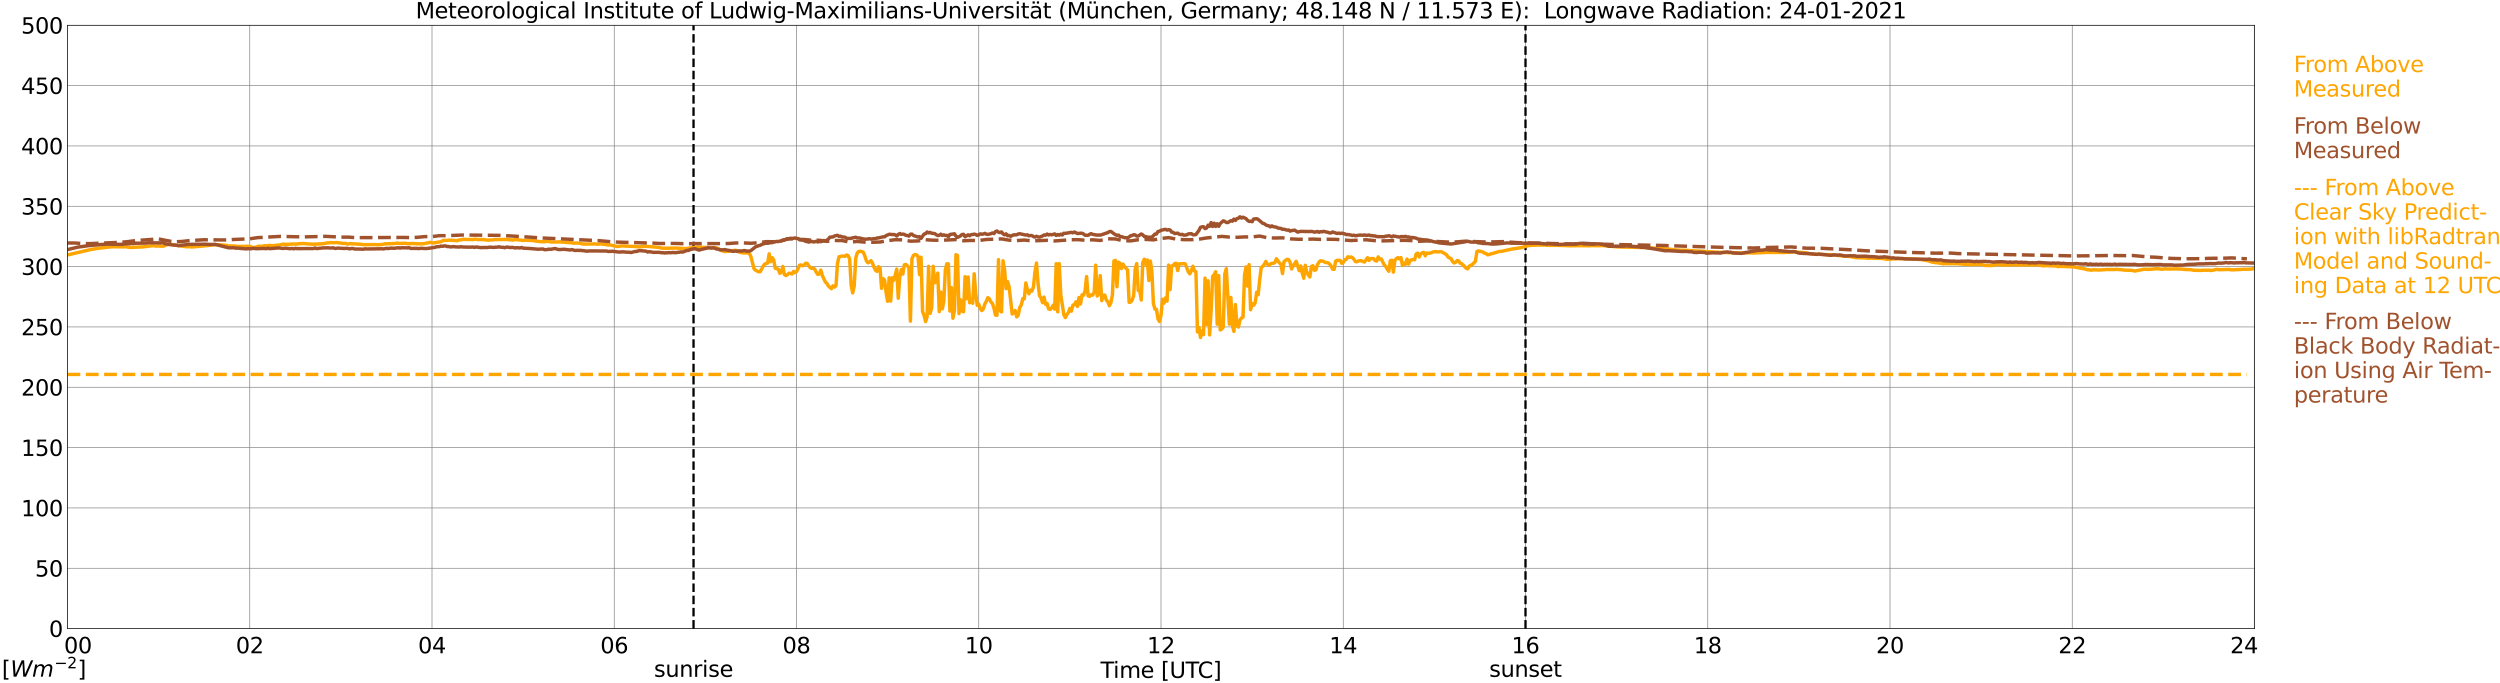
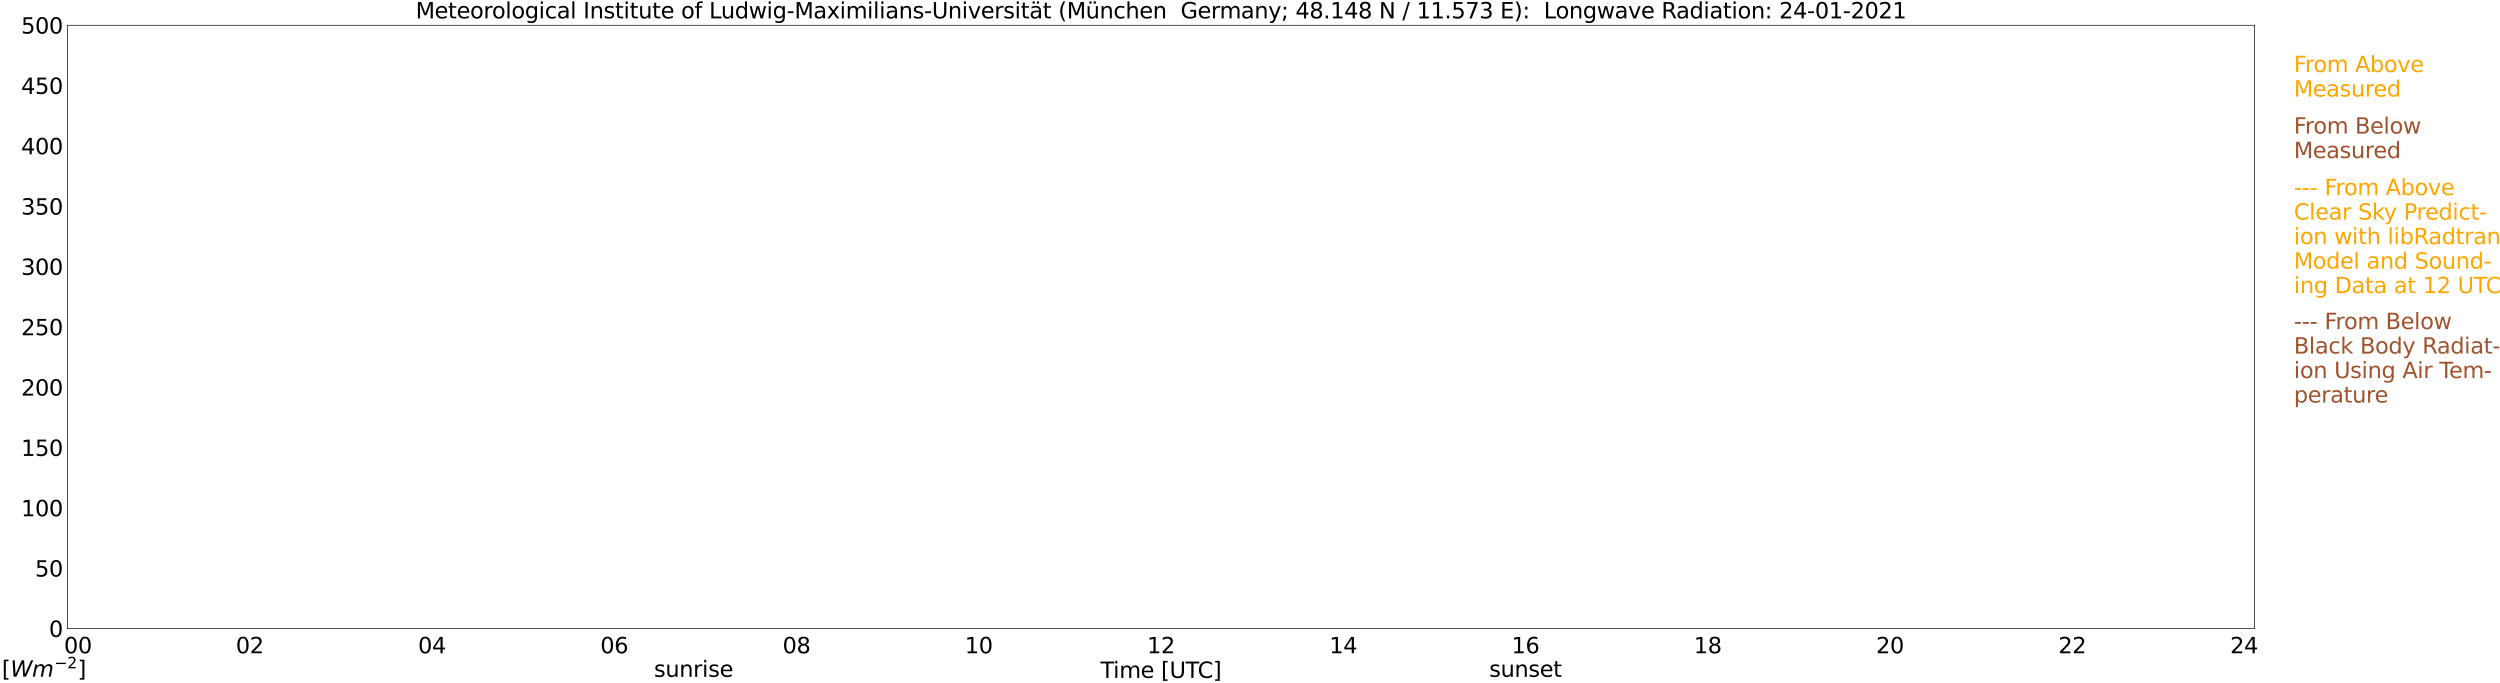
<svg xmlns="http://www.w3.org/2000/svg" xmlns:xlink="http://www.w3.org/1999/xlink" width="1085.4pt" height="296.64pt" viewBox="0 0 1085.4 296.64" version="1.1">
  <defs>
    <style type="text/css">*{stroke-linejoin: round; stroke-linecap: butt}</style>
  </defs>
  <g id="figure_1">
    <g id="patch_1">
      <path d="M 0 296.64  L 1085.4 296.64  L 1085.4 0  L 0 0  z " style="fill: #ffffff" />
    </g>
    <g id="axes_1">
      <g id="patch_2">
        <path d="M 29.306 272.909  L 978.814 272.909  L 978.814 10.976  L 29.306 10.976  z " style="fill: #ffffff" />
      </g>
      <g id="patch_3">
        <path d="M 978.814 272.909  L 978.814 272.909  L 978.814 10.976  L 978.814 10.976  z " clip-path="url(#pd386265272)" style="fill: #d3d3d3; opacity: 0.25; stroke: #d3d3d3; stroke-linejoin: miter" />
      </g>
      <g id="matplotlib.axis_1">
        <g id="xtick_1">
          <g id="line2d_1">
            <path d="M 29.306 272.909  L 29.306 10.976  " clip-path="url(#pd386265272)" style="fill: none; stroke: #808080; stroke-width: 0.3; stroke-linecap: square" />
          </g>
          <g id="line2d_2" />
          <g id="text_1">
            <g transform="translate(18.733 283.627) scale(0.095 -0.095)">
              <defs>
                <path id="DejaVuSans-20" transform="scale(0.016)" />
                <path id="DejaVuSans-30" d="M 2034 4250  Q 1547 4250 1301 3770  Q 1056 3291 1056 2328  Q 1056 1369 1301 889  Q 1547 409 2034 409  Q 2525 409 2770 889  Q 3016 1369 3016 2328  Q 3016 3291 2770 3770  Q 2525 4250 2034 4250  z M 2034 4750  Q 2819 4750 3233 4129  Q 3647 3509 3647 2328  Q 3647 1150 3233 529  Q 2819 -91 2034 -91  Q 1250 -91 836 529  Q 422 1150 422 2328  Q 422 3509 836 4129  Q 1250 4750 2034 4750  z " transform="scale(0.016)" />
              </defs>
              <use xlink:href="#DejaVuSans-20" />
              <use xlink:href="#DejaVuSans-20" transform="translate(31.787 0)" />
              <use xlink:href="#DejaVuSans-20" transform="translate(63.574 0)" />
              <use xlink:href="#DejaVuSans-30" transform="translate(95.361 0)" />
              <use xlink:href="#DejaVuSans-30" transform="translate(158.984 0)" />
            </g>
          </g>
        </g>
        <g id="xtick_2">
          <g id="line2d_3">
            <path d="M 108.431 272.909  L 108.431 10.976  " clip-path="url(#pd386265272)" style="fill: none; stroke: #808080; stroke-width: 0.3; stroke-linecap: square" />
          </g>
          <g id="line2d_4" />
          <g id="text_2">
            <g transform="translate(102.387 283.627) scale(0.095 -0.095)">
              <defs>
                <path id="DejaVuSans-32" d="M 1228 531  L 3431 531  L 3431 0  L 469 0  L 469 531  Q 828 903 1448 1529  Q 2069 2156 2228 2338  Q 2531 2678 2651 2914  Q 2772 3150 2772 3378  Q 2772 3750 2511 3984  Q 2250 4219 1831 4219  Q 1534 4219 1204 4116  Q 875 4013 500 3803  L 500 4441  Q 881 4594 1212 4672  Q 1544 4750 1819 4750  Q 2544 4750 2975 4387  Q 3406 4025 3406 3419  Q 3406 3131 3298 2873  Q 3191 2616 2906 2266  Q 2828 2175 2409 1742  Q 1991 1309 1228 531  z " transform="scale(0.016)" />
              </defs>
              <use xlink:href="#DejaVuSans-30" />
              <use xlink:href="#DejaVuSans-32" transform="translate(63.623 0)" />
            </g>
          </g>
        </g>
        <g id="xtick_3">
          <g id="line2d_5">
            <path d="M 187.557 272.909  L 187.557 10.976  " clip-path="url(#pd386265272)" style="fill: none; stroke: #808080; stroke-width: 0.3; stroke-linecap: square" />
          </g>
          <g id="line2d_6" />
          <g id="text_3">
            <g transform="translate(181.513 283.627) scale(0.095 -0.095)">
              <defs>
                <path id="DejaVuSans-34" d="M 2419 4116  L 825 1625  L 2419 1625  L 2419 4116  z M 2253 4666  L 3047 4666  L 3047 1625  L 3713 1625  L 3713 1100  L 3047 1100  L 3047 0  L 2419 0  L 2419 1100  L 313 1100  L 313 1709  L 2253 4666  z " transform="scale(0.016)" />
              </defs>
              <use xlink:href="#DejaVuSans-30" />
              <use xlink:href="#DejaVuSans-34" transform="translate(63.623 0)" />
            </g>
          </g>
        </g>
        <g id="xtick_4">
          <g id="line2d_7">
            <path d="M 266.683 272.909  L 266.683 10.976  " clip-path="url(#pd386265272)" style="fill: none; stroke: #808080; stroke-width: 0.3; stroke-linecap: square" />
          </g>
          <g id="line2d_8" />
          <g id="text_4">
            <g transform="translate(260.638 283.627) scale(0.095 -0.095)">
              <defs>
                <path id="DejaVuSans-36" d="M 2113 2584  Q 1688 2584 1439 2293  Q 1191 2003 1191 1497  Q 1191 994 1439 701  Q 1688 409 2113 409  Q 2538 409 2786 701  Q 3034 994 3034 1497  Q 3034 2003 2786 2293  Q 2538 2584 2113 2584  z M 3366 4563  L 3366 3988  Q 3128 4100 2886 4159  Q 2644 4219 2406 4219  Q 1781 4219 1451 3797  Q 1122 3375 1075 2522  Q 1259 2794 1537 2939  Q 1816 3084 2150 3084  Q 2853 3084 3261 2657  Q 3669 2231 3669 1497  Q 3669 778 3244 343  Q 2819 -91 2113 -91  Q 1303 -91 875 529  Q 447 1150 447 2328  Q 447 3434 972 4092  Q 1497 4750 2381 4750  Q 2619 4750 2861 4703  Q 3103 4656 3366 4563  z " transform="scale(0.016)" />
              </defs>
              <use xlink:href="#DejaVuSans-30" />
              <use xlink:href="#DejaVuSans-36" transform="translate(63.623 0)" />
            </g>
          </g>
        </g>
        <g id="xtick_5">
          <g id="line2d_9">
            <path d="M 345.808 272.909  L 345.808 10.976  " clip-path="url(#pd386265272)" style="fill: none; stroke: #808080; stroke-width: 0.3; stroke-linecap: square" />
          </g>
          <g id="line2d_10" />
          <g id="text_5">
            <g transform="translate(339.764 283.627) scale(0.095 -0.095)">
              <defs>
                <path id="DejaVuSans-38" d="M 2034 2216  Q 1584 2216 1326 1975  Q 1069 1734 1069 1313  Q 1069 891 1326 650  Q 1584 409 2034 409  Q 2484 409 2743 651  Q 3003 894 3003 1313  Q 3003 1734 2745 1975  Q 2488 2216 2034 2216  z M 1403 2484  Q 997 2584 770 2862  Q 544 3141 544 3541  Q 544 4100 942 4425  Q 1341 4750 2034 4750  Q 2731 4750 3128 4425  Q 3525 4100 3525 3541  Q 3525 3141 3298 2862  Q 3072 2584 2669 2484  Q 3125 2378 3379 2068  Q 3634 1759 3634 1313  Q 3634 634 3220 271  Q 2806 -91 2034 -91  Q 1263 -91 848 271  Q 434 634 434 1313  Q 434 1759 690 2068  Q 947 2378 1403 2484  z M 1172 3481  Q 1172 3119 1398 2916  Q 1625 2713 2034 2713  Q 2441 2713 2670 2916  Q 2900 3119 2900 3481  Q 2900 3844 2670 4047  Q 2441 4250 2034 4250  Q 1625 4250 1398 4047  Q 1172 3844 1172 3481  z " transform="scale(0.016)" />
              </defs>
              <use xlink:href="#DejaVuSans-30" />
              <use xlink:href="#DejaVuSans-38" transform="translate(63.623 0)" />
            </g>
          </g>
        </g>
        <g id="xtick_6">
          <g id="line2d_11">
            <path d="M 424.934 272.909  L 424.934 10.976  " clip-path="url(#pd386265272)" style="fill: none; stroke: #808080; stroke-width: 0.3; stroke-linecap: square" />
          </g>
          <g id="line2d_12" />
          <g id="text_6">
            <g transform="translate(418.89 283.627) scale(0.095 -0.095)">
              <defs>
                <path id="DejaVuSans-31" d="M 794 531  L 1825 531  L 1825 4091  L 703 3866  L 703 4441  L 1819 4666  L 2450 4666  L 2450 531  L 3481 531  L 3481 0  L 794 0  L 794 531  z " transform="scale(0.016)" />
              </defs>
              <use xlink:href="#DejaVuSans-31" />
              <use xlink:href="#DejaVuSans-30" transform="translate(63.623 0)" />
            </g>
          </g>
        </g>
        <g id="xtick_7">
          <g id="line2d_13">
            <path d="M 504.06 272.909  L 504.06 10.976  " clip-path="url(#pd386265272)" style="fill: none; stroke: #808080; stroke-width: 0.3; stroke-linecap: square" />
          </g>
          <g id="line2d_14" />
          <g id="text_7">
            <g transform="translate(498.015 283.627) scale(0.095 -0.095)">
              <use xlink:href="#DejaVuSans-31" />
              <use xlink:href="#DejaVuSans-32" transform="translate(63.623 0)" />
            </g>
          </g>
        </g>
        <g id="xtick_8">
          <g id="line2d_15">
            <path d="M 583.185 272.909  L 583.185 10.976  " clip-path="url(#pd386265272)" style="fill: none; stroke: #808080; stroke-width: 0.3; stroke-linecap: square" />
          </g>
          <g id="line2d_16" />
          <g id="text_8">
            <g transform="translate(577.141 283.627) scale(0.095 -0.095)">
              <use xlink:href="#DejaVuSans-31" />
              <use xlink:href="#DejaVuSans-34" transform="translate(63.623 0)" />
            </g>
          </g>
        </g>
        <g id="xtick_9">
          <g id="line2d_17">
            <path d="M 662.311 272.909  L 662.311 10.976  " clip-path="url(#pd386265272)" style="fill: none; stroke: #808080; stroke-width: 0.3; stroke-linecap: square" />
          </g>
          <g id="line2d_18" />
          <g id="text_9">
            <g transform="translate(656.267 283.627) scale(0.095 -0.095)">
              <use xlink:href="#DejaVuSans-31" />
              <use xlink:href="#DejaVuSans-36" transform="translate(63.623 0)" />
            </g>
          </g>
        </g>
        <g id="xtick_10">
          <g id="line2d_19">
            <path d="M 741.437 272.909  L 741.437 10.976  " clip-path="url(#pd386265272)" style="fill: none; stroke: #808080; stroke-width: 0.3; stroke-linecap: square" />
          </g>
          <g id="line2d_20" />
          <g id="text_10">
            <g transform="translate(735.392 283.627) scale(0.095 -0.095)">
              <use xlink:href="#DejaVuSans-31" />
              <use xlink:href="#DejaVuSans-38" transform="translate(63.623 0)" />
            </g>
          </g>
        </g>
        <g id="xtick_11">
          <g id="line2d_21">
            <path d="M 820.562 272.909  L 820.562 10.976  " clip-path="url(#pd386265272)" style="fill: none; stroke: #808080; stroke-width: 0.3; stroke-linecap: square" />
          </g>
          <g id="line2d_22" />
          <g id="text_11">
            <g transform="translate(814.518 283.627) scale(0.095 -0.095)">
              <use xlink:href="#DejaVuSans-32" />
              <use xlink:href="#DejaVuSans-30" transform="translate(63.623 0)" />
            </g>
          </g>
        </g>
        <g id="xtick_12">
          <g id="line2d_23">
            <path d="M 899.688 272.909  L 899.688 10.976  " clip-path="url(#pd386265272)" style="fill: none; stroke: #808080; stroke-width: 0.3; stroke-linecap: square" />
          </g>
          <g id="line2d_24" />
          <g id="text_12">
            <g transform="translate(893.644 283.627) scale(0.095 -0.095)">
              <use xlink:href="#DejaVuSans-32" />
              <use xlink:href="#DejaVuSans-32" transform="translate(63.623 0)" />
            </g>
          </g>
        </g>
        <g id="xtick_13">
          <g id="line2d_25">
            <path d="M 978.814 272.909  L 978.814 10.976  " clip-path="url(#pd386265272)" style="fill: none; stroke: #808080; stroke-width: 0.3; stroke-linecap: square" />
          </g>
          <g id="line2d_26" />
          <g id="text_13">
            <g transform="translate(968.241 283.627) scale(0.095 -0.095)">
              <use xlink:href="#DejaVuSans-32" />
              <use xlink:href="#DejaVuSans-34" transform="translate(63.623 0)" />
              <use xlink:href="#DejaVuSans-20" transform="translate(127.246 0)" />
              <use xlink:href="#DejaVuSans-20" transform="translate(159.033 0)" />
              <use xlink:href="#DejaVuSans-20" transform="translate(190.82 0)" />
            </g>
          </g>
        </g>
        <g id="text_14">
          <g transform="translate(477.806 294.322) scale(0.095 -0.095)">
            <defs>
              <path id="DejaVuSans-54" d="M -19 4666  L 3928 4666  L 3928 4134  L 2272 4134  L 2272 0  L 1638 0  L 1638 4134  L -19 4134  L -19 4666  z " transform="scale(0.016)" />
              <path id="DejaVuSans-69" d="M 603 3500  L 1178 3500  L 1178 0  L 603 0  L 603 3500  z M 603 4863  L 1178 4863  L 1178 4134  L 603 4134  L 603 4863  z " transform="scale(0.016)" />
              <path id="DejaVuSans-6d" d="M 3328 2828  Q 3544 3216 3844 3400  Q 4144 3584 4550 3584  Q 5097 3584 5394 3201  Q 5691 2819 5691 2113  L 5691 0  L 5113 0  L 5113 2094  Q 5113 2597 4934 2840  Q 4756 3084 4391 3084  Q 3944 3084 3684 2787  Q 3425 2491 3425 1978  L 3425 0  L 2847 0  L 2847 2094  Q 2847 2600 2669 2842  Q 2491 3084 2119 3084  Q 1678 3084 1418 2786  Q 1159 2488 1159 1978  L 1159 0  L 581 0  L 581 3500  L 1159 3500  L 1159 2956  Q 1356 3278 1631 3431  Q 1906 3584 2284 3584  Q 2666 3584 2933 3390  Q 3200 3197 3328 2828  z " transform="scale(0.016)" />
              <path id="DejaVuSans-65" d="M 3597 1894  L 3597 1613  L 953 1613  Q 991 1019 1311 708  Q 1631 397 2203 397  Q 2534 397 2845 478  Q 3156 559 3463 722  L 3463 178  Q 3153 47 2828 -22  Q 2503 -91 2169 -91  Q 1331 -91 842 396  Q 353 884 353 1716  Q 353 2575 817 3079  Q 1281 3584 2069 3584  Q 2775 3584 3186 3129  Q 3597 2675 3597 1894  z M 3022 2063  Q 3016 2534 2758 2815  Q 2500 3097 2075 3097  Q 1594 3097 1305 2825  Q 1016 2553 972 2059  L 3022 2063  z " transform="scale(0.016)" />
              <path id="DejaVuSans-5b" d="M 550 4863  L 1875 4863  L 1875 4416  L 1125 4416  L 1125 -397  L 1875 -397  L 1875 -844  L 550 -844  L 550 4863  z " transform="scale(0.016)" />
              <path id="DejaVuSans-55" d="M 556 4666  L 1191 4666  L 1191 1831  Q 1191 1081 1462 751  Q 1734 422 2344 422  Q 2950 422 3222 751  Q 3494 1081 3494 1831  L 3494 4666  L 4128 4666  L 4128 1753  Q 4128 841 3676 375  Q 3225 -91 2344 -91  Q 1459 -91 1007 375  Q 556 841 556 1753  L 556 4666  z " transform="scale(0.016)" />
              <path id="DejaVuSans-43" d="M 4122 4306  L 4122 3641  Q 3803 3938 3442 4084  Q 3081 4231 2675 4231  Q 1875 4231 1450 3742  Q 1025 3253 1025 2328  Q 1025 1406 1450 917  Q 1875 428 2675 428  Q 3081 428 3442 575  Q 3803 722 4122 1019  L 4122 359  Q 3791 134 3420 21  Q 3050 -91 2638 -91  Q 1578 -91 968 557  Q 359 1206 359 2328  Q 359 3453 968 4101  Q 1578 4750 2638 4750  Q 3056 4750 3426 4639  Q 3797 4528 4122 4306  z " transform="scale(0.016)" />
              <path id="DejaVuSans-5d" d="M 1947 4863  L 1947 -844  L 622 -844  L 622 -397  L 1369 -397  L 1369 4416  L 622 4416  L 622 4863  L 1947 4863  z " transform="scale(0.016)" />
            </defs>
            <use xlink:href="#DejaVuSans-54" />
            <use xlink:href="#DejaVuSans-69" transform="translate(57.959 0)" />
            <use xlink:href="#DejaVuSans-6d" transform="translate(85.742 0)" />
            <use xlink:href="#DejaVuSans-65" transform="translate(183.154 0)" />
            <use xlink:href="#DejaVuSans-20" transform="translate(244.678 0)" />
            <use xlink:href="#DejaVuSans-5b" transform="translate(276.465 0)" />
            <use xlink:href="#DejaVuSans-55" transform="translate(315.479 0)" />
            <use xlink:href="#DejaVuSans-54" transform="translate(388.672 0)" />
            <use xlink:href="#DejaVuSans-43" transform="translate(443.881 0)" />
            <use xlink:href="#DejaVuSans-5d" transform="translate(513.705 0)" />
          </g>
        </g>
      </g>
      <g id="matplotlib.axis_2">
        <g id="ytick_1">
          <g id="line2d_27">
            <path d="M 29.306 272.909  L 978.814 272.909  " clip-path="url(#pd386265272)" style="fill: none; stroke: #808080; stroke-width: 0.3; stroke-linecap: square" />
          </g>
          <g id="line2d_28" />
          <g id="text_15">
            <g transform="translate(21.261 276.518) scale(0.095 -0.095)">
              <use xlink:href="#DejaVuSans-30" />
            </g>
          </g>
        </g>
        <g id="ytick_2">
          <g id="line2d_29">
            <path d="M 29.306 246.715  L 978.814 246.715  " clip-path="url(#pd386265272)" style="fill: none; stroke: #808080; stroke-width: 0.3; stroke-linecap: square" />
          </g>
          <g id="line2d_30" />
          <g id="text_16">
            <g transform="translate(15.217 250.325) scale(0.095 -0.095)">
              <defs>
                <path id="DejaVuSans-35" d="M 691 4666  L 3169 4666  L 3169 4134  L 1269 4134  L 1269 2991  Q 1406 3038 1543 3061  Q 1681 3084 1819 3084  Q 2600 3084 3056 2656  Q 3513 2228 3513 1497  Q 3513 744 3044 326  Q 2575 -91 1722 -91  Q 1428 -91 1123 -41  Q 819 9 494 109  L 494 744  Q 775 591 1075 516  Q 1375 441 1709 441  Q 2250 441 2565 725  Q 2881 1009 2881 1497  Q 2881 1984 2565 2268  Q 2250 2553 1709 2553  Q 1456 2553 1204 2497  Q 953 2441 691 2322  L 691 4666  z " transform="scale(0.016)" />
              </defs>
              <use xlink:href="#DejaVuSans-35" />
              <use xlink:href="#DejaVuSans-30" transform="translate(63.623 0)" />
            </g>
          </g>
        </g>
        <g id="ytick_3">
          <g id="line2d_31">
            <path d="M 29.306 220.522  L 978.814 220.522  " clip-path="url(#pd386265272)" style="fill: none; stroke: #808080; stroke-width: 0.3; stroke-linecap: square" />
          </g>
          <g id="line2d_32" />
          <g id="text_17">
            <g transform="translate(9.173 224.131) scale(0.095 -0.095)">
              <use xlink:href="#DejaVuSans-31" />
              <use xlink:href="#DejaVuSans-30" transform="translate(63.623 0)" />
              <use xlink:href="#DejaVuSans-30" transform="translate(127.246 0)" />
            </g>
          </g>
        </g>
        <g id="ytick_4">
          <g id="line2d_33">
            <path d="M 29.306 194.329  L 978.814 194.329  " clip-path="url(#pd386265272)" style="fill: none; stroke: #808080; stroke-width: 0.3; stroke-linecap: square" />
          </g>
          <g id="line2d_34" />
          <g id="text_18">
            <g transform="translate(9.173 197.938) scale(0.095 -0.095)">
              <use xlink:href="#DejaVuSans-31" />
              <use xlink:href="#DejaVuSans-35" transform="translate(63.623 0)" />
              <use xlink:href="#DejaVuSans-30" transform="translate(127.246 0)" />
            </g>
          </g>
        </g>
        <g id="ytick_5">
          <g id="line2d_35">
            <path d="M 29.306 168.136  L 978.814 168.136  " clip-path="url(#pd386265272)" style="fill: none; stroke: #808080; stroke-width: 0.3; stroke-linecap: square" />
          </g>
          <g id="line2d_36" />
          <g id="text_19">
            <g transform="translate(9.173 171.745) scale(0.095 -0.095)">
              <use xlink:href="#DejaVuSans-32" />
              <use xlink:href="#DejaVuSans-30" transform="translate(63.623 0)" />
              <use xlink:href="#DejaVuSans-30" transform="translate(127.246 0)" />
            </g>
          </g>
        </g>
        <g id="ytick_6">
          <g id="line2d_37">
            <path d="M 29.306 141.942  L 978.814 141.942  " clip-path="url(#pd386265272)" style="fill: none; stroke: #808080; stroke-width: 0.3; stroke-linecap: square" />
          </g>
          <g id="line2d_38" />
          <g id="text_20">
            <g transform="translate(9.173 145.551) scale(0.095 -0.095)">
              <use xlink:href="#DejaVuSans-32" />
              <use xlink:href="#DejaVuSans-35" transform="translate(63.623 0)" />
              <use xlink:href="#DejaVuSans-30" transform="translate(127.246 0)" />
            </g>
          </g>
        </g>
        <g id="ytick_7">
          <g id="line2d_39">
            <path d="M 29.306 115.749  L 978.814 115.749  " clip-path="url(#pd386265272)" style="fill: none; stroke: #808080; stroke-width: 0.3; stroke-linecap: square" />
          </g>
          <g id="line2d_40" />
          <g id="text_21">
            <g transform="translate(9.173 119.358) scale(0.095 -0.095)">
              <defs>
                <path id="DejaVuSans-33" d="M 2597 2516  Q 3050 2419 3304 2112  Q 3559 1806 3559 1356  Q 3559 666 3084 287  Q 2609 -91 1734 -91  Q 1441 -91 1130 -33  Q 819 25 488 141  L 488 750  Q 750 597 1062 519  Q 1375 441 1716 441  Q 2309 441 2620 675  Q 2931 909 2931 1356  Q 2931 1769 2642 2001  Q 2353 2234 1838 2234  L 1294 2234  L 1294 2753  L 1863 2753  Q 2328 2753 2575 2939  Q 2822 3125 2822 3475  Q 2822 3834 2567 4026  Q 2313 4219 1838 4219  Q 1578 4219 1281 4162  Q 984 4106 628 3988  L 628 4550  Q 988 4650 1302 4700  Q 1616 4750 1894 4750  Q 2613 4750 3031 4423  Q 3450 4097 3450 3541  Q 3450 3153 3228 2886  Q 3006 2619 2597 2516  z " transform="scale(0.016)" />
              </defs>
              <use xlink:href="#DejaVuSans-33" />
              <use xlink:href="#DejaVuSans-30" transform="translate(63.623 0)" />
              <use xlink:href="#DejaVuSans-30" transform="translate(127.246 0)" />
            </g>
          </g>
        </g>
        <g id="ytick_8">
          <g id="line2d_41">
            <path d="M 29.306 89.556  L 978.814 89.556  " clip-path="url(#pd386265272)" style="fill: none; stroke: #808080; stroke-width: 0.3; stroke-linecap: square" />
          </g>
          <g id="line2d_42" />
          <g id="text_22">
            <g transform="translate(9.173 93.165) scale(0.095 -0.095)">
              <use xlink:href="#DejaVuSans-33" />
              <use xlink:href="#DejaVuSans-35" transform="translate(63.623 0)" />
              <use xlink:href="#DejaVuSans-30" transform="translate(127.246 0)" />
            </g>
          </g>
        </g>
        <g id="ytick_9">
          <g id="line2d_43">
            <path d="M 29.306 63.362  L 978.814 63.362  " clip-path="url(#pd386265272)" style="fill: none; stroke: #808080; stroke-width: 0.3; stroke-linecap: square" />
          </g>
          <g id="line2d_44" />
          <g id="text_23">
            <g transform="translate(9.173 66.972) scale(0.095 -0.095)">
              <use xlink:href="#DejaVuSans-34" />
              <use xlink:href="#DejaVuSans-30" transform="translate(63.623 0)" />
              <use xlink:href="#DejaVuSans-30" transform="translate(127.246 0)" />
            </g>
          </g>
        </g>
        <g id="ytick_10">
          <g id="line2d_45">
            <path d="M 29.306 37.169  L 978.814 37.169  " clip-path="url(#pd386265272)" style="fill: none; stroke: #808080; stroke-width: 0.3; stroke-linecap: square" />
          </g>
          <g id="line2d_46" />
          <g id="text_24">
            <g transform="translate(9.173 40.778) scale(0.095 -0.095)">
              <use xlink:href="#DejaVuSans-34" />
              <use xlink:href="#DejaVuSans-35" transform="translate(63.623 0)" />
              <use xlink:href="#DejaVuSans-30" transform="translate(127.246 0)" />
            </g>
          </g>
        </g>
        <g id="ytick_11">
          <g id="line2d_47">
            <path d="M 29.306 10.976  L 978.814 10.976  " clip-path="url(#pd386265272)" style="fill: none; stroke: #808080; stroke-width: 0.3; stroke-linecap: square" />
          </g>
          <g id="line2d_48" />
          <g id="text_25">
            <g transform="translate(9.173 14.585) scale(0.095 -0.095)">
              <use xlink:href="#DejaVuSans-35" />
              <use xlink:href="#DejaVuSans-30" transform="translate(63.623 0)" />
              <use xlink:href="#DejaVuSans-30" transform="translate(127.246 0)" />
            </g>
          </g>
        </g>
      </g>
      <g id="line2d_49">
        <path d="M 301.102 272.909  L 301.102 10.976  " clip-path="url(#pd386265272)" style="fill: none; stroke-dasharray: 3.7,1.6; stroke-dashoffset: 0; stroke: #000000" />
      </g>
      <g id="line2d_50">
        <path d="M 662.311 272.909  L 662.311 10.976  " clip-path="url(#pd386265272)" style="fill: none; stroke-dasharray: 3.7,1.6; stroke-dashoffset: 0; stroke: #000000" />
      </g>
      <g id="line2d_51">
        <path d="M 29.306 110.699  L 39.197 108.373  L 42.493 107.823  L 48.428 107.131  L 53.703 107.173  L 55.022 107.142  L 55.681 107.357  L 57 107.43  L 62.275 107.163  L 66.231 106.676  L 66.89 106.67  L 67.55 106.843  L 68.869 106.807  L 70.847 106.906  L 71.506 106.697  L 72.166 106.314  L 73.484 106.078  L 74.803 106.178  L 78.1 106.728  L 79.419 106.937  L 81.397 107.152  L 82.056 107.089  L 83.375 107.22  L 87.991 106.822  L 92.606 106.319  L 95.244 106.236  L 96.563 106.377  L 98.541 106.55  L 99.2 106.801  L 99.86 106.728  L 100.519 106.812  L 101.838 106.807  L 103.156 106.985  L 105.135 106.964  L 106.453 106.974  L 107.113 106.89  L 108.431 106.979  L 109.091 107.142  L 109.75 107.43  L 110.41 107.514  L 111.728 107.053  L 112.388 106.885  L 113.707 106.948  L 115.025 106.681  L 116.344 106.665  L 117.003 106.545  L 118.322 106.681  L 120.3 106.456  L 120.96 106.45  L 122.938 105.989  L 124.257 106.12  L 126.894 105.942  L 128.213 105.958  L 128.872 105.968  L 130.191 105.759  L 130.85 105.811  L 131.51 105.685  L 133.488 105.895  L 136.125 106.015  L 140.082 105.843  L 142.06 105.471  L 142.719 105.455  L 143.379 105.319  L 145.357 105.382  L 146.016 105.303  L 149.313 105.727  L 149.972 105.638  L 150.632 105.9  L 151.291 105.937  L 151.951 105.769  L 156.566 106.047  L 157.885 106.23  L 163.16 106.173  L 163.819 106.267  L 165.798 106.152  L 167.116 105.869  L 171.073 105.743  L 172.391 105.575  L 173.71 105.701  L 175.688 105.602  L 177.007 105.79  L 178.326 105.785  L 178.985 105.691  L 180.963 105.843  L 182.941 105.874  L 184.26 105.769  L 186.898 105.188  L 187.557 105.45  L 188.216 105.486  L 191.513 104.921  L 192.173 104.512  L 192.832 104.313  L 193.492 104.418  L 194.81 104.281  L 196.788 104.339  L 198.107 104.475  L 198.767 104.433  L 199.426 104.13  L 200.085 104.151  L 201.404 103.852  L 202.063 103.972  L 204.042 103.978  L 205.36 104.041  L 206.02 103.873  L 206.679 103.857  L 207.339 103.988  L 209.317 103.993  L 209.976 103.999  L 211.295 104.234  L 213.932 104.182  L 214.592 104.009  L 215.91 104.009  L 217.889 103.988  L 219.207 103.962  L 220.526 103.967  L 221.186 104.135  L 221.845 104.119  L 222.504 104.234  L 223.823 103.988  L 225.142 104.145  L 227.12 104.381  L 228.439 104.318  L 231.076 104.423  L 234.373 104.894  L 236.351 104.957  L 237.67 104.779  L 239.648 105.078  L 240.967 105.083  L 242.286 105.036  L 242.945 104.989  L 244.264 105.141  L 244.923 105.141  L 246.242 105.308  L 248.22 105.392  L 248.88 105.56  L 250.198 105.513  L 251.517 105.565  L 252.836 105.895  L 254.155 105.974  L 256.133 105.921  L 257.451 105.932  L 258.111 105.858  L 259.43 106.042  L 260.748 105.89  L 263.386 106.236  L 264.045 106.361  L 264.705 106.309  L 268.002 107.037  L 269.32 106.817  L 270.639 106.775  L 271.958 106.864  L 274.595 106.958  L 276.573 107.105  L 277.892 107.152  L 279.87 106.906  L 281.849 107.048  L 285.805 107.378  L 287.124 107.666  L 287.783 107.781  L 293.717 107.702  L 297.674 107.933  L 300.971 107.451  L 303.608 107.257  L 305.586 107.451  L 306.246 107.372  L 308.224 107.561  L 310.202 107.603  L 310.861 107.587  L 311.521 107.77  L 312.839 108.656  L 314.818 109.263  L 315.477 109.054  L 316.136 109.18  L 317.455 108.881  L 318.774 108.729  L 319.433 108.651  L 320.093 108.923  L 320.752 109.41  L 321.411 109.614  L 322.071 109.646  L 322.73 109.824  L 324.049 109.772  L 325.368 110.034  L 326.027 111.438  L 327.346 116.624  L 328.005 117.294  L 329.324 117.981  L 329.983 117.975  L 330.643 116.928  L 331.302 115.618  L 331.961 114.68  L 333.28 114.198  L 333.94 110.201  L 334.599 113.606  L 335.258 111.878  L 335.918 112.862  L 336.577 116.446  L 337.896 116.854  L 338.555 118.646  L 339.215 118.201  L 339.874 115.681  L 340.533 119.175  L 341.193 119.641  L 341.852 119.275  L 342.512 118.646  L 343.171 118.683  L 343.83 118.981  L 344.49 117.855  L 345.149 118.384  L 345.808 117.939  L 346.468 116.681  L 347.127 115.162  L 347.787 115.016  L 348.446 115.377  L 349.105 115.057  L 349.765 114.293  L 350.424 114.376  L 351.743 116.226  L 352.402 116.503  L 353.062 116.409  L 353.721 116.854  L 354.38 118.18  L 355.04 119.123  L 355.699 118.96  L 356.359 117.273  L 357.018 119.636  L 358.337 122.423  L 358.996 123.052  L 359.655 124.173  L 360.974 125.341  L 361.634 124.094  L 362.293 124.655  L 362.952 124.01  L 363.612 114.345  L 364.271 111.495  L 365.59 111.17  L 366.249 111.16  L 366.909 111.312  L 367.568 110.704  L 368.227 110.977  L 368.887 112.454  L 369.546 123.942  L 370.206 127.159  L 370.865 124.22  L 371.524 112.108  L 372.184 109.824  L 372.843 109.153  L 373.502 109.117  L 374.162 109.222  L 374.821 109.531  L 375.481 111.134  L 376.14 113.198  L 376.799 114.094  L 377.459 113.805  L 378.118 113.166  L 378.777 114.183  L 379.437 115.948  L 380.096 117.315  L 380.756 117.813  L 381.415 115.78  L 382.074 116.367  L 382.734 125.179  L 383.393 120.956  L 384.053 121.648  L 384.712 127.049  L 385.371 130.805  L 386.031 120.61  L 386.69 130.721  L 387.349 120.584  L 388.009 121.669  L 388.668 119.447  L 389.328 116.823  L 389.987 129.479  L 390.646 120.317  L 391.306 117.053  L 391.965 118.997  L 392.624 114.968  L 393.284 114.832  L 394.603 116.037  L 395.262 139.422  L 395.921 112.38  L 396.581 110.882  L 397.24 110.51  L 397.899 110.667  L 398.559 111.286  L 399.218 119.227  L 399.878 111.705  L 400.537 135.252  L 401.196 136.992  L 401.856 139.595  L 402.515 137.468  L 403.175 115.634  L 403.834 136.038  L 404.493 133.529  L 405.153 115.618  L 405.812 122.748  L 406.471 122.433  L 407.131 118.583  L 407.79 135.294  L 408.45 126.792  L 409.109 134.089  L 409.768 130.821  L 410.428 117.153  L 411.087 114.523  L 411.746 114.581  L 412.406 135.038  L 413.065 124.848  L 413.725 138.155  L 414.384 134.849  L 415.043 110.589  L 415.703 110.893  L 416.362 136.169  L 417.022 130.16  L 417.681 135.069  L 418.34 135.342  L 419 120.128  L 419.659 129.694  L 420.318 120.275  L 420.978 131.454  L 421.637 130.559  L 422.297 131.659  L 422.956 118.882  L 423.615 127.337  L 424.275 132.544  L 424.934 132.078  L 425.593 133.948  L 426.253 134.839  L 426.912 134.121  L 427.572 131.973  L 428.231 130.794  L 428.89 129.223  L 429.55 129.757  L 430.209 131.088  L 430.869 131.722  L 431.528 133.765  L 432.187 136.772  L 432.847 136.871  L 433.506 112.737  L 434.165 134.896  L 434.825 135.425  L 435.484 113.234  L 436.144 117.163  L 436.803 125.325  L 437.462 122.313  L 438.122 124.571  L 439.44 136.305  L 440.1 135.876  L 440.759 134.791  L 441.419 137.589  L 442.078 136.845  L 442.737 133.477  L 443.397 132.403  L 444.056 129.668  L 444.716 129.731  L 445.375 122.842  L 446.034 125.744  L 446.694 127.546  L 447.353 125.97  L 448.012 126.383  L 448.672 124.587  L 449.331 118.174  L 449.991 114.204  L 450.65 122.664  L 451.309 128.379  L 451.969 129.338  L 452.628 131.402  L 453.287 128.987  L 453.947 132.141  L 454.606 131.758  L 455.266 134.131  L 455.925 134.336  L 456.584 133.697  L 457.244 132.539  L 457.903 134.22  L 458.563 114.471  L 459.222 135.383  L 459.881 114.439  L 460.541 127.934  L 461.859 136.546  L 462.519 137.872  L 463.178 136.578  L 463.838 135.766  L 464.497 133.901  L 465.156 135.116  L 465.816 132.46  L 466.475 132.303  L 467.134 131.03  L 467.794 133.047  L 468.453 129.176  L 469.113 131.968  L 469.772 128.018  L 470.431 128.17  L 471.091 126.3  L 471.75 120.081  L 472.409 128.474  L 473.069 128.673  L 473.728 127.965  L 474.388 128.128  L 475.047 126.986  L 475.706 115.136  L 476.366 128.521  L 477.025 127.614  L 477.685 119.667  L 478.344 130.538  L 479.003 128.191  L 479.663 128.112  L 480.322 130.328  L 480.981 130.983  L 481.641 132.738  L 482.3 131.439  L 482.96 128.149  L 483.619 113.297  L 484.278 113.051  L 484.938 124.492  L 485.597 113.816  L 486.256 114.272  L 486.916 116.566  L 487.575 114.654  L 488.235 115.812  L 489.553 117.179  L 490.213 131.255  L 490.872 131.177  L 491.532 130.318  L 492.191 128.332  L 492.85 116.88  L 493.51 114.439  L 494.169 126.106  L 494.828 126.226  L 495.488 130.244  L 496.147 114.057  L 496.807 112.538  L 497.466 114.764  L 498.125 112.857  L 498.785 121.789  L 499.444 113.365  L 500.103 118.012  L 500.763 131.8  L 501.422 134.179  L 502.082 134.289  L 502.741 138.432  L 503.4 139.601  L 504.06 136.971  L 504.719 129.93  L 505.379 131.596  L 506.038 129.322  L 506.697 130.737  L 507.357 115.089  L 508.016 125.713  L 508.675 115.461  L 509.335 115.34  L 509.994 114.429  L 510.654 114.303  L 511.313 117.467  L 511.972 114.518  L 513.291 114.534  L 513.95 114.434  L 514.61 114.612  L 515.929 118.043  L 516.588 118.892  L 517.247 117.499  L 517.907 115.587  L 518.566 117.546  L 519.226 117.996  L 519.885 144.101  L 520.544 142.262  L 521.204 146.531  L 521.863 143.702  L 522.522 145.274  L 523.182 120.752  L 523.841 140.853  L 524.501 121.92  L 525.16 145.405  L 525.819 134.844  L 526.479 120.003  L 527.138 119.29  L 527.797 117.981  L 528.457 140.716  L 529.116 119.641  L 529.776 143.236  L 530.435 142.89  L 531.094 141.974  L 531.754 119.002  L 532.413 116.66  L 533.732 140.716  L 534.391 129.128  L 535.051 141.303  L 535.71 143.86  L 536.369 132.24  L 537.029 141.46  L 537.688 141.984  L 538.348 138.961  L 539.007 138.071  L 539.666 137.704  L 540.326 119.526  L 540.985 115.859  L 541.644 124.225  L 542.304 114.9  L 542.963 134.461  L 543.623 131.748  L 544.282 132.518  L 544.941 131.481  L 545.601 126.844  L 546.26 127.934  L 546.919 121.333  L 547.579 116.158  L 548.238 115.67  L 548.898 114.769  L 549.557 113.517  L 550.216 114.628  L 550.876 115.241  L 551.535 114.644  L 552.195 114.329  L 552.854 114.303  L 553.513 113.978  L 554.173 112.349  L 555.491 114.177  L 556.151 114.733  L 556.81 118.772  L 557.47 113.564  L 558.788 112.595  L 559.448 112.7  L 560.107 113.91  L 560.766 116.776  L 561.426 115.393  L 562.745 113.465  L 564.063 117.504  L 564.723 115.471  L 565.382 118.552  L 566.042 120.799  L 566.701 115.167  L 567.36 118.248  L 568.02 119.358  L 568.679 120.238  L 569.338 115.723  L 569.998 115.367  L 570.657 117.326  L 571.317 117.163  L 571.976 114.937  L 572.635 113.847  L 573.295 113.213  L 574.613 113.465  L 575.273 113.936  L 576.592 114.094  L 577.251 114.623  L 577.91 115.497  L 578.57 116.891  L 579.229 116.928  L 579.889 113.36  L 580.548 113.009  L 581.867 113.088  L 582.526 114.334  L 583.185 113.983  L 583.845 112.742  L 584.504 112.611  L 585.164 111.49  L 585.823 111.757  L 586.482 111.553  L 587.142 111.888  L 587.801 112.506  L 588.46 113.554  L 589.12 113.659  L 589.779 113.276  L 590.439 113.161  L 591.098 113.213  L 591.757 113.575  L 592.417 113.753  L 593.736 111.888  L 594.395 113.088  L 595.054 112.291  L 595.714 112.229  L 596.373 112.318  L 597.032 113.161  L 597.692 113.339  L 598.351 111.532  L 599.011 112.553  L 599.67 112.407  L 600.989 115.021  L 601.648 115.702  L 602.307 116.886  L 602.967 117.771  L 603.626 113.198  L 604.286 112.999  L 604.945 118.148  L 605.604 112.993  L 606.264 112.291  L 606.923 111.841  L 607.582 112.428  L 608.242 111.836  L 608.901 115.277  L 609.561 114.172  L 610.22 114.733  L 610.879 112.48  L 611.539 114.691  L 612.198 113.124  L 612.858 112.773  L 613.517 112.695  L 614.176 112.747  L 614.836 110.269  L 615.495 109.887  L 616.154 111.548  L 616.814 110.332  L 617.473 109.787  L 618.133 109.578  L 618.792 111.045  L 619.451 109.855  L 620.111 110.013  L 621.429 109.777  L 622.089 109.394  L 623.408 109.222  L 624.067 109.384  L 625.386 109.243  L 626.045 109.384  L 628.023 110.584  L 628.683 111.589  L 630.001 112.344  L 630.661 113.522  L 631.32 114.172  L 631.98 113.873  L 632.639 113.124  L 633.298 113.287  L 633.958 114.282  L 634.617 114.502  L 635.276 115.115  L 636.595 116.514  L 637.255 116.687  L 637.914 115.503  L 638.573 115.251  L 639.233 114.795  L 640.552 113.528  L 641.211 109.237  L 641.87 108.923  L 643.848 109.421  L 644.508 109.918  L 645.167 110.055  L 645.827 110.626  L 646.486 110.542  L 647.145 110.227  L 647.805 110.133  L 651.102 109.117  L 651.761 109.143  L 656.377 108.148  L 660.333 107.535  L 662.311 106.974  L 663.63 106.581  L 666.267 106.435  L 668.246 106.398  L 670.883 106.398  L 672.861 106.529  L 676.158 106.508  L 682.092 106.712  L 685.389 106.655  L 688.027 106.681  L 688.686 106.639  L 689.346 106.733  L 691.324 106.634  L 693.302 106.665  L 695.939 106.634  L 697.918 106.822  L 701.874 107.152  L 703.852 107.257  L 715.062 107.509  L 718.358 107.781  L 724.952 108.153  L 726.271 108.383  L 728.249 108.572  L 729.568 108.645  L 730.887 108.619  L 732.865 108.708  L 734.843 108.865  L 736.162 108.939  L 739.459 109.096  L 741.437 109.258  L 742.756 109.347  L 751.987 109.756  L 753.306 109.719  L 755.284 109.829  L 756.602 109.829  L 759.24 109.766  L 761.218 109.845  L 762.537 109.777  L 764.515 109.714  L 767.153 109.578  L 775.065 109.609  L 779.681 109.353  L 781 109.515  L 784.296 109.803  L 785.615 110.133  L 787.593 110.379  L 790.231 110.442  L 793.528 110.552  L 795.506 110.584  L 800.122 111.181  L 803.419 111.359  L 804.737 111.71  L 805.397 111.851  L 809.353 111.982  L 811.331 112.129  L 812.65 112.009  L 813.309 112.119  L 816.606 112.176  L 817.925 112.286  L 819.244 112.616  L 821.881 112.386  L 823.2 112.391  L 825.178 112.281  L 829.134 112.36  L 830.453 112.454  L 834.409 112.711  L 835.728 112.972  L 837.047 113.208  L 838.366 113.643  L 839.025 113.826  L 839.684 113.853  L 840.344 114.083  L 841.003 114.02  L 841.663 114.224  L 842.322 114.24  L 843.641 114.534  L 844.3 114.439  L 846.938 114.518  L 847.597 114.445  L 848.256 114.528  L 849.575 114.455  L 850.894 114.607  L 851.553 114.57  L 852.213 114.733  L 854.85 114.816  L 855.51 114.932  L 856.169 114.916  L 857.488 114.727  L 858.806 114.822  L 859.466 114.748  L 860.785 114.984  L 862.103 115.272  L 864.741 115.288  L 866.719 114.837  L 867.378 114.906  L 868.038 114.858  L 869.357 115.099  L 870.016 115.026  L 871.335 115.136  L 872.653 114.974  L 873.972 114.895  L 875.95 115.084  L 877.269 115  L 877.929 115.047  L 879.247 114.979  L 883.204 115.089  L 884.522 114.953  L 885.182 114.995  L 886.5 115.335  L 887.16 115.408  L 888.479 115.304  L 890.457 115.408  L 891.116 115.346  L 891.775 115.461  L 892.435 115.45  L 893.754 115.759  L 894.413 115.613  L 900.347 115.88  L 904.963 116.723  L 906.282 117.116  L 906.941 117.116  L 907.601 117.258  L 908.26 117.284  L 908.919 117.121  L 911.557 117.231  L 914.854 117.001  L 916.173 117.017  L 918.151 117.011  L 918.81 116.933  L 921.448 117.137  L 922.107 117.273  L 923.426 117.305  L 924.745 117.368  L 926.063 117.446  L 926.723 117.692  L 930.02 117.064  L 930.679 116.891  L 931.998 116.88  L 932.657 116.975  L 933.316 116.88  L 933.976 116.907  L 935.954 116.66  L 937.273 116.723  L 938.592 116.922  L 939.91 116.702  L 941.229 116.807  L 945.185 116.734  L 947.163 116.828  L 948.482 116.985  L 951.12 117.08  L 952.438 117.347  L 954.417 117.373  L 955.076 117.425  L 957.054 117.294  L 958.373 117.341  L 959.032 117.268  L 959.692 117.441  L 961.01 117.268  L 962.329 116.933  L 963.648 117.101  L 967.604 116.954  L 968.923 117.158  L 972.22 117.017  L 974.198 116.886  L 975.517 116.912  L 977.495 116.786  L 978.154 116.697  L 978.154 116.697  " clip-path="url(#pd386265272)" style="fill: none; stroke: #ffa500; stroke-width: 1.5; stroke-linecap: square" />
      </g>
      <g id="line2d_52">
-         <path d="M 29.306 108.385  L 31.284 107.884  L 33.921 107.27  L 38.537 106.645  L 40.515 106.457  L 45.79 106.01  L 53.043 106.093  L 53.703 105.938  L 56.34 105.807  L 57 105.658  L 57.659 105.732  L 58.978 105.588  L 60.297 105.586  L 63.594 105.539  L 64.253 105.409  L 69.528 105.443  L 70.847 105.373  L 71.506 105.811  L 75.462 106.419  L 76.122 106.401  L 77.441 106.644  L 82.056 106.085  L 89.309 106.02  L 90.628 106.129  L 92.606 106.133  L 93.266 106.058  L 99.2 107.576  L 100.519 107.6  L 101.178 107.537  L 102.497 107.754  L 103.156 107.711  L 105.135 107.927  L 105.794 107.927  L 106.453 108.05  L 107.772 107.977  L 109.091 107.99  L 109.75 107.855  L 110.41 107.835  L 111.069 107.979  L 114.366 107.875  L 115.685 107.967  L 116.344 107.731  L 117.003 107.972  L 120.96 107.638  L 122.938 107.881  L 123.597 107.752  L 124.916 107.832  L 125.575 107.967  L 126.894 107.875  L 127.553 108.036  L 128.213 107.8  L 128.872 107.923  L 136.125 107.918  L 136.785 107.658  L 137.444 107.929  L 140.741 107.596  L 141.4 107.65  L 142.06 107.569  L 143.379 107.679  L 144.697 107.619  L 145.357 107.842  L 146.016 107.83  L 146.676 107.696  L 149.313 107.872  L 150.632 107.819  L 151.951 108.053  L 152.61 107.881  L 153.269 107.887  L 153.929 108.111  L 156.566 108.134  L 157.885 108.209  L 158.544 107.999  L 159.204 108.097  L 165.798 107.996  L 166.457 108.075  L 167.776 107.802  L 168.435 107.919  L 169.754 107.714  L 171.073 107.792  L 173.051 107.558  L 173.71 107.732  L 174.37 107.558  L 177.007 107.623  L 177.666 107.537  L 178.326 107.863  L 180.963 107.844  L 181.623 107.93  L 182.941 107.805  L 184.92 107.923  L 186.238 107.778  L 188.876 107.382  L 189.535 107.132  L 190.854 107.059  L 191.513 106.82  L 192.173 106.944  L 192.832 106.752  L 193.492 106.788  L 194.151 107.053  L 194.81 107.028  L 195.47 107.176  L 196.129 107.182  L 196.788 107.058  L 198.107 107.225  L 198.767 107.192  L 199.426 107.281  L 200.085 107.075  L 200.745 107.235  L 204.042 107.315  L 205.36 107.241  L 206.02 107.426  L 206.679 107.216  L 208.657 107.501  L 210.635 107.442  L 211.295 107.493  L 212.614 107.302  L 214.592 107.423  L 215.251 107.298  L 215.91 107.335  L 216.57 107.138  L 217.229 107.311  L 218.548 107.386  L 219.207 107.553  L 219.867 107.281  L 220.526 107.302  L 221.186 107.451  L 222.504 107.416  L 223.823 107.65  L 224.482 107.527  L 225.801 107.655  L 226.461 107.452  L 227.12 107.737  L 229.757 107.869  L 233.714 108.207  L 235.692 108.092  L 236.351 108.402  L 237.67 108.339  L 238.329 108.137  L 238.989 108.256  L 240.967 107.887  L 242.286 108.314  L 242.945 108.351  L 244.923 108.218  L 247.561 108.549  L 248.22 108.334  L 249.539 108.744  L 250.858 108.671  L 251.517 108.741  L 252.176 108.675  L 252.836 108.819  L 253.495 108.82  L 254.155 108.993  L 254.814 109.042  L 256.133 108.931  L 263.386 108.988  L 264.045 109.175  L 265.364 109.116  L 266.023 109.082  L 268.661 109.437  L 270.639 109.344  L 271.958 109.481  L 273.277 109.501  L 273.936 109.65  L 275.255 109.299  L 275.914 109.145  L 276.573 109.189  L 277.233 108.813  L 278.552 108.862  L 280.53 109.052  L 281.189 109.43  L 281.849 109.257  L 283.827 109.579  L 285.145 109.544  L 286.464 109.571  L 287.124 109.739  L 287.783 109.678  L 288.442 109.851  L 289.102 109.727  L 289.761 109.77  L 290.42 109.641  L 291.08 109.74  L 292.399 109.598  L 293.058 109.727  L 295.036 109.48  L 295.696 109.37  L 296.355 109.457  L 298.333 108.716  L 298.992 108.728  L 299.652 108.332  L 300.971 108.053  L 301.63 107.953  L 303.608 108.599  L 304.267 108.333  L 305.586 108.044  L 307.564 107.563  L 308.883 107.704  L 309.543 107.611  L 310.202 107.678  L 310.861 108.054  L 311.521 108.14  L 312.839 108.456  L 314.158 108.452  L 314.818 108.348  L 315.477 108.57  L 316.796 108.761  L 318.114 109.129  L 319.433 109.005  L 320.093 109.104  L 320.752 108.925  L 322.071 109  L 322.73 108.828  L 323.39 108.797  L 324.049 109.001  L 325.368 109.026  L 326.027 108.779  L 327.346 107.724  L 328.005 107.15  L 328.665 106.963  L 329.324 106.647  L 329.983 106.533  L 330.643 106.146  L 331.961 105.714  L 332.621 105.606  L 333.28 105.633  L 334.599 105.355  L 335.258 105.354  L 335.918 105.037  L 336.577 104.982  L 337.236 104.809  L 337.896 104.88  L 339.215 104.555  L 339.874 104.219  L 340.533 104.146  L 341.852 103.619  L 342.512 103.761  L 343.171 103.417  L 343.83 103.591  L 345.149 103.299  L 345.808 103.516  L 346.468 103.559  L 347.127 104.108  L 349.105 104.35  L 349.765 104.802  L 350.424 104.858  L 351.083 105.119  L 352.402 104.755  L 353.062 105.054  L 353.721 104.968  L 354.38 104.76  L 355.04 105.051  L 355.699 104.847  L 356.359 104.928  L 357.018 104.734  L 357.677 104.403  L 358.337 104.646  L 358.996 104.296  L 359.655 103.767  L 360.315 102.965  L 361.634 102.879  L 362.293 102.454  L 363.612 102.153  L 364.271 102.619  L 364.93 102.519  L 365.59 102.903  L 366.249 102.885  L 366.909 103.005  L 367.568 103.506  L 369.546 103.504  L 370.206 103.242  L 370.865 103.175  L 371.524 102.988  L 372.184 103.32  L 372.843 103.275  L 374.162 103.581  L 375.481 103.837  L 376.799 103.774  L 377.459 103.602  L 378.118 103.825  L 379.437 103.591  L 380.096 103.64  L 380.756 103.331  L 381.415 103.293  L 383.393 102.815  L 384.053 102.83  L 384.712 102.296  L 386.031 101.727  L 386.69 101.722  L 387.349 101.857  L 388.009 101.802  L 388.668 101.961  L 389.328 102.464  L 389.987 101.797  L 390.646 101.392  L 391.306 101.762  L 391.965 101.623  L 392.624 101.765  L 393.284 102.179  L 393.943 102.249  L 394.603 102.518  L 395.262 101.701  L 395.921 101.631  L 396.581 102.26  L 397.899 102.663  L 398.559 102.93  L 399.218 102.729  L 399.878 103.509  L 401.196 101.615  L 401.856 101.477  L 402.515 100.729  L 403.175 101.112  L 403.834 100.897  L 404.493 101.279  L 405.812 101.399  L 406.471 101.908  L 407.131 102.261  L 407.79 102.173  L 408.45 101.664  L 409.109 102.218  L 409.768 101.962  L 410.428 102.241  L 411.087 102.19  L 411.746 102.763  L 412.406 101.814  L 414.384 101.508  L 415.043 102.488  L 415.703 103.029  L 416.362 102.786  L 417.022 102.39  L 417.681 101.807  L 418.34 101.735  L 419 102.785  L 420.318 101.954  L 420.978 102.362  L 421.637 101.841  L 422.297 101.837  L 422.956 101.638  L 423.615 101.822  L 424.275 102.192  L 424.934 101.957  L 425.593 101.539  L 426.253 101.68  L 426.912 101.623  L 427.572 101.312  L 428.231 101.667  L 428.89 101.776  L 430.209 101.473  L 430.869 101.145  L 431.528 101.416  L 432.187 100.549  L 432.847 100.295  L 433.506 100.81  L 434.165 100.968  L 434.825 100.69  L 435.484 101.56  L 436.144 101.964  L 436.803 101.531  L 437.462 102.353  L 438.122 102.198  L 438.781 102.61  L 440.1 101.931  L 440.759 101.987  L 441.419 101.925  L 442.078 101.59  L 442.737 101.468  L 445.375 102.075  L 446.034 101.939  L 446.694 102.379  L 447.353 102.245  L 448.012 102.286  L 448.672 102.708  L 449.331 102.937  L 449.991 102.581  L 450.65 102.849  L 451.309 102.96  L 452.628 102.436  L 453.287 102.014  L 453.947 102.129  L 454.606 101.615  L 455.266 102.008  L 455.925 101.791  L 456.584 101.964  L 457.903 101.55  L 458.563 102.23  L 459.222 101.818  L 459.881 102.11  L 460.541 101.664  L 461.2 102.04  L 461.859 101.273  L 462.519 101.322  L 465.156 100.876  L 465.816 101.096  L 466.475 100.728  L 467.794 101.392  L 469.113 101.252  L 469.772 101.261  L 470.431 101.589  L 471.091 102.128  L 472.409 102.175  L 473.069 101.715  L 473.728 101.439  L 474.388 101.753  L 475.706 101.99  L 476.366 102.083  L 477.025 102.004  L 477.685 102.1  L 480.981 100.981  L 481.641 100.564  L 482.3 100.475  L 483.619 101.459  L 484.278 101.902  L 484.938 102.182  L 485.597 102.058  L 486.256 102.725  L 486.916 102.735  L 488.235 103.192  L 489.553 103.23  L 490.213 102.898  L 490.872 102.343  L 491.532 102.256  L 492.191 101.895  L 492.85 102.004  L 493.51 102.506  L 494.169 102.484  L 495.488 101.584  L 496.147 101.965  L 496.807 102.69  L 497.466 102.713  L 498.125 102.981  L 500.103 102.992  L 501.422 101.631  L 502.082 101.609  L 502.741 100.519  L 503.4 100.398  L 504.06 99.991  L 505.379 99.676  L 506.038 99.559  L 506.697 99.895  L 507.357 99.731  L 508.016 99.847  L 508.675 100.771  L 509.335 100.881  L 509.994 101.405  L 511.313 101.217  L 511.972 101.697  L 512.632 101.871  L 513.291 101.732  L 513.95 102.112  L 515.269 101.969  L 515.929 101.539  L 517.247 101.44  L 517.907 101.934  L 518.566 101.951  L 519.226 101.822  L 520.544 100.021  L 521.204 98.696  L 521.863 98.48  L 522.522 98.438  L 523.182 99.243  L 523.841 99.007  L 524.501 97.762  L 525.16 98.281  L 525.819 96.643  L 526.479 98.331  L 527.138 96.903  L 527.797 98.332  L 528.457 97.127  L 529.116 98.247  L 529.776 97.042  L 531.094 95.888  L 531.754 96.113  L 532.413 96.591  L 533.073 96.64  L 534.391 95.798  L 535.051 96.027  L 535.71 95.131  L 536.369 95.697  L 537.029 94.886  L 537.688 94.747  L 538.348 94.117  L 539.007 94.678  L 539.666 94.296  L 540.985 94.923  L 541.644 95.687  L 542.304 96.128  L 542.963 96.013  L 543.623 96.258  L 544.282 95.099  L 545.601 94.949  L 546.26 95.281  L 548.238 96.958  L 548.898 97.113  L 549.557 97.651  L 550.216 97.924  L 550.876 98.028  L 551.535 98.504  L 552.195 98.065  L 552.854 98.435  L 554.173 98.627  L 554.832 99.013  L 556.151 99.171  L 556.81 99.586  L 557.47 99.506  L 558.788 99.93  L 559.448 99.834  L 560.107 100.356  L 560.766 100.067  L 561.426 100.048  L 562.085 99.904  L 563.404 100.776  L 564.723 100.448  L 568.679 100.531  L 569.338 100.456  L 569.998 100.559  L 570.657 100.813  L 571.976 100.499  L 572.635 100.851  L 573.295 100.531  L 573.954 100.674  L 574.613 100.44  L 576.592 100.88  L 577.251 101.146  L 577.91 101.126  L 578.57 100.708  L 580.548 101.38  L 581.207 101.184  L 581.867 101.402  L 582.526 101.193  L 583.185 101.429  L 583.845 101.534  L 584.504 101.855  L 585.164 101.808  L 586.482 102.035  L 587.142 102.258  L 587.801 102.092  L 588.46 102.359  L 590.439 102.052  L 591.757 102.143  L 592.417 101.982  L 593.076 102.222  L 594.395 102.036  L 595.054 102.309  L 595.714 102.272  L 596.373 102.433  L 597.032 102.447  L 597.692 102.708  L 600.989 102.794  L 601.648 102.517  L 602.307 102.53  L 602.967 102.319  L 604.286 102.823  L 604.945 102.433  L 607.582 102.957  L 608.242 102.693  L 609.561 102.774  L 610.22 102.611  L 610.879 102.909  L 611.539 102.859  L 612.198 103.099  L 613.517 103.137  L 614.836 103.399  L 615.495 103.74  L 618.133 104.129  L 619.451 104.162  L 621.429 104.609  L 622.089 104.858  L 624.067 105.239  L 624.726 105.443  L 630.001 105.946  L 635.276 105.118  L 637.255 104.752  L 638.573 105.09  L 639.892 105.119  L 640.552 104.958  L 641.87 105.452  L 642.53 105.476  L 643.848 105.696  L 645.827 105.748  L 647.805 105.991  L 649.783 105.898  L 654.399 105.453  L 656.377 105.591  L 660.992 105.586  L 662.311 105.655  L 663.63 105.556  L 665.608 105.63  L 667.586 105.57  L 671.542 105.943  L 672.202 105.764  L 676.817 106.138  L 678.796 106.064  L 681.433 105.929  L 683.411 106.015  L 684.071 105.861  L 684.73 105.855  L 686.049 105.663  L 687.368 105.608  L 691.324 105.837  L 694.621 105.886  L 696.599 106.306  L 698.577 106.919  L 705.171 106.875  L 705.83 106.721  L 711.765 107.185  L 712.424 107.395  L 713.743 107.389  L 719.018 108.196  L 722.974 108.883  L 724.293 108.841  L 726.271 108.954  L 728.249 109.055  L 730.227 109.191  L 732.205 109.155  L 733.524 109.316  L 734.184 109.255  L 735.502 109.601  L 736.821 109.645  L 737.48 109.515  L 740.118 109.603  L 740.777 109.919  L 744.074 109.742  L 744.734 109.828  L 746.052 109.786  L 746.712 109.891  L 748.031 109.607  L 750.009 109.379  L 750.668 109.552  L 751.327 109.509  L 752.646 109.855  L 755.943 109.997  L 757.262 109.769  L 757.921 109.602  L 758.581 109.553  L 760.559 109.121  L 761.878 108.955  L 762.537 108.763  L 765.834 108.541  L 766.493 108.355  L 769.131 108.626  L 769.79 108.57  L 777.043 109.266  L 779.021 109.216  L 781 109.884  L 782.318 109.99  L 785.615 110.147  L 788.912 110.432  L 789.572 110.297  L 794.847 110.859  L 796.165 110.662  L 798.143 110.792  L 798.803 110.644  L 799.462 110.842  L 800.122 110.91  L 800.781 111.176  L 801.44 111.059  L 802.1 111.121  L 803.419 110.991  L 804.078 111.109  L 804.737 111.028  L 805.397 111.078  L 806.056 111.276  L 810.012 111.232  L 811.99 111.423  L 813.309 111.423  L 815.947 111.72  L 816.606 111.609  L 817.265 111.689  L 817.925 111.473  L 819.903 111.744  L 821.222 112.053  L 821.881 111.929  L 823.2 112.17  L 823.859 112.09  L 825.178 112.238  L 825.837 112.232  L 827.156 112.411  L 837.047 112.575  L 837.706 112.438  L 838.366 112.715  L 840.344 112.763  L 841.663 112.916  L 842.322 112.824  L 842.981 112.928  L 843.641 113.168  L 846.938 113.365  L 847.597 113.42  L 848.256 113.328  L 849.575 113.519  L 850.235 113.414  L 850.894 113.506  L 851.553 113.358  L 852.213 113.443  L 852.872 113.351  L 853.531 113.456  L 854.191 113.32  L 855.51 113.424  L 857.488 113.616  L 858.147 113.43  L 858.806 113.572  L 860.785 113.496  L 862.103 113.489  L 862.763 113.613  L 863.422 113.551  L 865.4 113.823  L 866.719 113.676  L 869.357 113.625  L 870.016 113.724  L 870.675 113.705  L 871.335 113.859  L 871.994 113.897  L 872.653 113.712  L 873.313 113.922  L 875.291 113.748  L 876.61 113.933  L 877.929 113.834  L 878.588 114.019  L 879.247 113.883  L 881.225 114.135  L 882.544 114.037  L 883.204 114.154  L 884.522 114.037  L 885.182 113.932  L 889.138 114.207  L 889.797 114.201  L 890.457 114.385  L 891.116 114.163  L 892.435 114.279  L 893.754 114.205  L 895.072 114.432  L 895.732 114.29  L 897.051 114.494  L 899.029 114.493  L 899.688 114.572  L 901.666 114.421  L 902.985 114.579  L 904.963 114.63  L 905.622 114.487  L 906.282 114.746  L 906.941 114.788  L 907.601 114.566  L 908.26 114.837  L 908.919 114.732  L 909.579 114.793  L 910.238 114.682  L 910.898 114.843  L 912.216 114.652  L 912.876 114.936  L 913.535 114.734  L 914.194 114.826  L 914.854 114.71  L 915.513 114.864  L 916.173 114.727  L 916.832 114.894  L 918.151 114.659  L 918.81 114.85  L 920.129 114.763  L 926.063 114.832  L 926.723 114.733  L 928.041 114.999  L 929.36 114.982  L 930.679 114.922  L 931.338 114.824  L 934.635 114.91  L 937.932 114.822  L 939.251 114.994  L 943.207 115.006  L 943.867 115.172  L 945.845 115.102  L 947.823 115.068  L 949.801 114.795  L 953.098 114.705  L 954.417 114.563  L 957.054 114.563  L 957.714 114.452  L 958.373 114.52  L 959.032 114.427  L 961.67 114.468  L 962.989 114.21  L 964.307 114.265  L 965.626 114.154  L 966.285 113.951  L 967.604 114.178  L 968.264 114.018  L 969.582 114.122  L 970.242 114.184  L 970.901 114.055  L 971.561 114.122  L 972.22 114.055  L 973.539 114.098  L 974.198 113.944  L 974.857 114.116  L 978.154 114.197  L 978.154 114.197  " clip-path="url(#pd386265272)" style="fill: none; stroke: #a0522d; stroke-width: 1.5; stroke-linecap: square" />
+         <path d="M 29.306 108.385  L 31.284 107.884  L 33.921 107.27  L 38.537 106.645  L 40.515 106.457  L 45.79 106.01  L 53.043 106.093  L 53.703 105.938  L 56.34 105.807  L 57 105.658  L 57.659 105.732  L 58.978 105.588  L 60.297 105.586  L 63.594 105.539  L 64.253 105.409  L 69.528 105.443  L 70.847 105.373  L 71.506 105.811  L 75.462 106.419  L 76.122 106.401  L 77.441 106.644  L 82.056 106.085  L 89.309 106.02  L 90.628 106.129  L 92.606 106.133  L 93.266 106.058  L 99.2 107.576  L 100.519 107.6  L 101.178 107.537  L 102.497 107.754  L 103.156 107.711  L 105.135 107.927  L 105.794 107.927  L 106.453 108.05  L 107.772 107.977  L 109.091 107.99  L 109.75 107.855  L 110.41 107.835  L 111.069 107.979  L 114.366 107.875  L 115.685 107.967  L 116.344 107.731  L 117.003 107.972  L 120.96 107.638  L 122.938 107.881  L 123.597 107.752  L 124.916 107.832  L 125.575 107.967  L 126.894 107.875  L 127.553 108.036  L 128.213 107.8  L 128.872 107.923  L 136.125 107.918  L 136.785 107.658  L 137.444 107.929  L 140.741 107.596  L 141.4 107.65  L 142.06 107.569  L 143.379 107.679  L 144.697 107.619  L 145.357 107.842  L 146.016 107.83  L 146.676 107.696  L 149.313 107.872  L 150.632 107.819  L 151.951 108.053  L 152.61 107.881  L 153.269 107.887  L 153.929 108.111  L 156.566 108.134  L 157.885 108.209  L 158.544 107.999  L 159.204 108.097  L 165.798 107.996  L 166.457 108.075  L 167.776 107.802  L 168.435 107.919  L 169.754 107.714  L 171.073 107.792  L 173.051 107.558  L 173.71 107.732  L 174.37 107.558  L 177.007 107.623  L 177.666 107.537  L 178.326 107.863  L 180.963 107.844  L 181.623 107.93  L 182.941 107.805  L 184.92 107.923  L 186.238 107.778  L 188.876 107.382  L 189.535 107.132  L 190.854 107.059  L 191.513 106.82  L 192.173 106.944  L 192.832 106.752  L 193.492 106.788  L 194.151 107.053  L 194.81 107.028  L 195.47 107.176  L 196.129 107.182  L 196.788 107.058  L 198.107 107.225  L 198.767 107.192  L 199.426 107.281  L 200.085 107.075  L 200.745 107.235  L 204.042 107.315  L 205.36 107.241  L 206.02 107.426  L 206.679 107.216  L 208.657 107.501  L 210.635 107.442  L 211.295 107.493  L 212.614 107.302  L 214.592 107.423  L 215.251 107.298  L 215.91 107.335  L 216.57 107.138  L 217.229 107.311  L 218.548 107.386  L 219.207 107.553  L 219.867 107.281  L 220.526 107.302  L 221.186 107.451  L 222.504 107.416  L 223.823 107.65  L 224.482 107.527  L 225.801 107.655  L 226.461 107.452  L 227.12 107.737  L 229.757 107.869  L 233.714 108.207  L 235.692 108.092  L 236.351 108.402  L 237.67 108.339  L 238.329 108.137  L 238.989 108.256  L 240.967 107.887  L 242.286 108.314  L 242.945 108.351  L 244.923 108.218  L 247.561 108.549  L 248.22 108.334  L 249.539 108.744  L 250.858 108.671  L 251.517 108.741  L 252.176 108.675  L 252.836 108.819  L 253.495 108.82  L 254.155 108.993  L 254.814 109.042  L 256.133 108.931  L 263.386 108.988  L 264.045 109.175  L 265.364 109.116  L 266.023 109.082  L 268.661 109.437  L 270.639 109.344  L 271.958 109.481  L 273.277 109.501  L 273.936 109.65  L 275.255 109.299  L 275.914 109.145  L 276.573 109.189  L 277.233 108.813  L 278.552 108.862  L 280.53 109.052  L 281.189 109.43  L 281.849 109.257  L 283.827 109.579  L 285.145 109.544  L 286.464 109.571  L 287.124 109.739  L 287.783 109.678  L 288.442 109.851  L 289.102 109.727  L 289.761 109.77  L 290.42 109.641  L 291.08 109.74  L 292.399 109.598  L 293.058 109.727  L 295.036 109.48  L 295.696 109.37  L 296.355 109.457  L 298.333 108.716  L 298.992 108.728  L 299.652 108.332  L 300.971 108.053  L 301.63 107.953  L 303.608 108.599  L 304.267 108.333  L 305.586 108.044  L 307.564 107.563  L 308.883 107.704  L 309.543 107.611  L 310.202 107.678  L 310.861 108.054  L 311.521 108.14  L 312.839 108.456  L 314.158 108.452  L 314.818 108.348  L 315.477 108.57  L 316.796 108.761  L 318.114 109.129  L 319.433 109.005  L 320.093 109.104  L 320.752 108.925  L 322.071 109  L 322.73 108.828  L 323.39 108.797  L 324.049 109.001  L 325.368 109.026  L 326.027 108.779  L 327.346 107.724  L 328.005 107.15  L 328.665 106.963  L 329.324 106.647  L 329.983 106.533  L 330.643 106.146  L 331.961 105.714  L 332.621 105.606  L 333.28 105.633  L 334.599 105.355  L 335.258 105.354  L 335.918 105.037  L 336.577 104.982  L 337.236 104.809  L 337.896 104.88  L 339.215 104.555  L 339.874 104.219  L 340.533 104.146  L 341.852 103.619  L 342.512 103.761  L 343.171 103.417  L 343.83 103.591  L 345.149 103.299  L 345.808 103.516  L 346.468 103.559  L 347.127 104.108  L 349.105 104.35  L 349.765 104.802  L 350.424 104.858  L 351.083 105.119  L 352.402 104.755  L 353.062 105.054  L 353.721 104.968  L 354.38 104.76  L 355.04 105.051  L 355.699 104.847  L 356.359 104.928  L 357.018 104.734  L 357.677 104.403  L 358.337 104.646  L 358.996 104.296  L 359.655 103.767  L 360.315 102.965  L 361.634 102.879  L 362.293 102.454  L 363.612 102.153  L 364.271 102.619  L 364.93 102.519  L 365.59 102.903  L 366.249 102.885  L 366.909 103.005  L 367.568 103.506  L 369.546 103.504  L 370.206 103.242  L 370.865 103.175  L 371.524 102.988  L 372.184 103.32  L 372.843 103.275  L 374.162 103.581  L 375.481 103.837  L 376.799 103.774  L 377.459 103.602  L 378.118 103.825  L 379.437 103.591  L 380.096 103.64  L 380.756 103.331  L 381.415 103.293  L 383.393 102.815  L 384.053 102.83  L 384.712 102.296  L 386.031 101.727  L 386.69 101.722  L 387.349 101.857  L 388.009 101.802  L 388.668 101.961  L 389.328 102.464  L 389.987 101.797  L 390.646 101.392  L 391.306 101.762  L 391.965 101.623  L 392.624 101.765  L 393.284 102.179  L 393.943 102.249  L 394.603 102.518  L 395.262 101.701  L 395.921 101.631  L 396.581 102.26  L 397.899 102.663  L 398.559 102.93  L 399.218 102.729  L 399.878 103.509  L 401.196 101.615  L 401.856 101.477  L 402.515 100.729  L 403.175 101.112  L 403.834 100.897  L 404.493 101.279  L 405.812 101.399  L 406.471 101.908  L 407.131 102.261  L 407.79 102.173  L 408.45 101.664  L 409.109 102.218  L 409.768 101.962  L 410.428 102.241  L 411.087 102.19  L 411.746 102.763  L 412.406 101.814  L 414.384 101.508  L 415.043 102.488  L 415.703 103.029  L 416.362 102.786  L 417.022 102.39  L 417.681 101.807  L 418.34 101.735  L 419 102.785  L 420.318 101.954  L 420.978 102.362  L 421.637 101.841  L 422.297 101.837  L 422.956 101.638  L 423.615 101.822  L 424.275 102.192  L 424.934 101.957  L 425.593 101.539  L 426.253 101.68  L 426.912 101.623  L 427.572 101.312  L 428.231 101.667  L 428.89 101.776  L 430.209 101.473  L 430.869 101.145  L 431.528 101.416  L 432.187 100.549  L 432.847 100.295  L 433.506 100.81  L 434.165 100.968  L 434.825 100.69  L 435.484 101.56  L 436.144 101.964  L 436.803 101.531  L 437.462 102.353  L 438.122 102.198  L 438.781 102.61  L 440.1 101.931  L 440.759 101.987  L 441.419 101.925  L 442.078 101.59  L 442.737 101.468  L 445.375 102.075  L 446.034 101.939  L 446.694 102.379  L 447.353 102.245  L 448.012 102.286  L 448.672 102.708  L 449.331 102.937  L 449.991 102.581  L 450.65 102.849  L 451.309 102.96  L 452.628 102.436  L 453.287 102.014  L 453.947 102.129  L 454.606 101.615  L 455.266 102.008  L 455.925 101.791  L 456.584 101.964  L 457.903 101.55  L 458.563 102.23  L 459.222 101.818  L 459.881 102.11  L 460.541 101.664  L 461.2 102.04  L 461.859 101.273  L 462.519 101.322  L 465.156 100.876  L 465.816 101.096  L 466.475 100.728  L 467.794 101.392  L 469.113 101.252  L 469.772 101.261  L 470.431 101.589  L 471.091 102.128  L 472.409 102.175  L 473.069 101.715  L 473.728 101.439  L 474.388 101.753  L 475.706 101.99  L 476.366 102.083  L 477.025 102.004  L 477.685 102.1  L 480.981 100.981  L 481.641 100.564  L 482.3 100.475  L 483.619 101.459  L 484.278 101.902  L 484.938 102.182  L 485.597 102.058  L 486.256 102.725  L 486.916 102.735  L 488.235 103.192  L 489.553 103.23  L 490.213 102.898  L 490.872 102.343  L 491.532 102.256  L 492.191 101.895  L 492.85 102.004  L 493.51 102.506  L 494.169 102.484  L 495.488 101.584  L 496.147 101.965  L 496.807 102.69  L 497.466 102.713  L 498.125 102.981  L 500.103 102.992  L 501.422 101.631  L 502.082 101.609  L 502.741 100.519  L 503.4 100.398  L 504.06 99.991  L 505.379 99.676  L 506.038 99.559  L 506.697 99.895  L 507.357 99.731  L 508.016 99.847  L 508.675 100.771  L 509.335 100.881  L 509.994 101.405  L 511.313 101.217  L 511.972 101.697  L 512.632 101.871  L 513.291 101.732  L 513.95 102.112  L 515.269 101.969  L 515.929 101.539  L 517.247 101.44  L 517.907 101.934  L 518.566 101.951  L 519.226 101.822  L 520.544 100.021  L 521.204 98.696  L 521.863 98.48  L 522.522 98.438  L 523.182 99.243  L 523.841 99.007  L 524.501 97.762  L 525.16 98.281  L 525.819 96.643  L 526.479 98.331  L 527.138 96.903  L 527.797 98.332  L 528.457 97.127  L 529.116 98.247  L 529.776 97.042  L 531.094 95.888  L 531.754 96.113  L 532.413 96.591  L 533.073 96.64  L 534.391 95.798  L 535.051 96.027  L 535.71 95.131  L 536.369 95.697  L 537.029 94.886  L 537.688 94.747  L 538.348 94.117  L 539.007 94.678  L 539.666 94.296  L 540.985 94.923  L 541.644 95.687  L 542.304 96.128  L 542.963 96.013  L 543.623 96.258  L 544.282 95.099  L 545.601 94.949  L 546.26 95.281  L 548.238 96.958  L 548.898 97.113  L 549.557 97.651  L 550.216 97.924  L 550.876 98.028  L 551.535 98.504  L 552.195 98.065  L 552.854 98.435  L 554.173 98.627  L 554.832 99.013  L 556.151 99.171  L 556.81 99.586  L 557.47 99.506  L 558.788 99.93  L 559.448 99.834  L 560.107 100.356  L 560.766 100.067  L 561.426 100.048  L 562.085 99.904  L 563.404 100.776  L 564.723 100.448  L 568.679 100.531  L 569.338 100.456  L 569.998 100.559  L 570.657 100.813  L 571.976 100.499  L 572.635 100.851  L 573.295 100.531  L 573.954 100.674  L 574.613 100.44  L 576.592 100.88  L 577.251 101.146  L 577.91 101.126  L 578.57 100.708  L 580.548 101.38  L 581.207 101.184  L 581.867 101.402  L 582.526 101.193  L 583.185 101.429  L 583.845 101.534  L 584.504 101.855  L 585.164 101.808  L 586.482 102.035  L 587.142 102.258  L 587.801 102.092  L 588.46 102.359  L 590.439 102.052  L 591.757 102.143  L 592.417 101.982  L 593.076 102.222  L 594.395 102.036  L 595.054 102.309  L 595.714 102.272  L 596.373 102.433  L 597.032 102.447  L 597.692 102.708  L 600.989 102.794  L 601.648 102.517  L 602.307 102.53  L 602.967 102.319  L 604.286 102.823  L 604.945 102.433  L 607.582 102.957  L 608.242 102.693  L 609.561 102.774  L 610.22 102.611  L 610.879 102.909  L 611.539 102.859  L 612.198 103.099  L 613.517 103.137  L 614.836 103.399  L 615.495 103.74  L 618.133 104.129  L 619.451 104.162  L 621.429 104.609  L 622.089 104.858  L 624.067 105.239  L 624.726 105.443  L 630.001 105.946  L 635.276 105.118  L 637.255 104.752  L 638.573 105.09  L 639.892 105.119  L 640.552 104.958  L 641.87 105.452  L 642.53 105.476  L 643.848 105.696  L 645.827 105.748  L 647.805 105.991  L 649.783 105.898  L 654.399 105.453  L 656.377 105.591  L 660.992 105.586  L 662.311 105.655  L 663.63 105.556  L 665.608 105.63  L 667.586 105.57  L 671.542 105.943  L 672.202 105.764  L 676.817 106.138  L 678.796 106.064  L 681.433 105.929  L 683.411 106.015  L 684.071 105.861  L 684.73 105.855  L 686.049 105.663  L 687.368 105.608  L 691.324 105.837  L 694.621 105.886  L 696.599 106.306  L 698.577 106.919  L 705.171 106.875  L 705.83 106.721  L 711.765 107.185  L 712.424 107.395  L 713.743 107.389  L 719.018 108.196  L 722.974 108.883  L 724.293 108.841  L 726.271 108.954  L 728.249 109.055  L 730.227 109.191  L 732.205 109.155  L 733.524 109.316  L 734.184 109.255  L 735.502 109.601  L 736.821 109.645  L 737.48 109.515  L 740.118 109.603  L 740.777 109.919  L 744.074 109.742  L 744.734 109.828  L 746.052 109.786  L 746.712 109.891  L 748.031 109.607  L 750.009 109.379  L 750.668 109.552  L 751.327 109.509  L 752.646 109.855  L 755.943 109.997  L 757.262 109.769  L 757.921 109.602  L 758.581 109.553  L 760.559 109.121  L 761.878 108.955  L 762.537 108.763  L 765.834 108.541  L 766.493 108.355  L 769.131 108.626  L 769.79 108.57  L 777.043 109.266  L 779.021 109.216  L 781 109.884  L 782.318 109.99  L 785.615 110.147  L 788.912 110.432  L 789.572 110.297  L 794.847 110.859  L 796.165 110.662  L 798.143 110.792  L 798.803 110.644  L 799.462 110.842  L 800.122 110.91  L 800.781 111.176  L 801.44 111.059  L 802.1 111.121  L 803.419 110.991  L 804.078 111.109  L 804.737 111.028  L 805.397 111.078  L 806.056 111.276  L 810.012 111.232  L 811.99 111.423  L 813.309 111.423  L 815.947 111.72  L 816.606 111.609  L 817.265 111.689  L 817.925 111.473  L 819.903 111.744  L 821.222 112.053  L 821.881 111.929  L 823.2 112.17  L 823.859 112.09  L 825.178 112.238  L 825.837 112.232  L 827.156 112.411  L 837.047 112.575  L 837.706 112.438  L 838.366 112.715  L 840.344 112.763  L 841.663 112.916  L 842.322 112.824  L 842.981 112.928  L 843.641 113.168  L 846.938 113.365  L 847.597 113.42  L 848.256 113.328  L 849.575 113.519  L 850.235 113.414  L 850.894 113.506  L 851.553 113.358  L 852.213 113.443  L 852.872 113.351  L 853.531 113.456  L 854.191 113.32  L 855.51 113.424  L 857.488 113.616  L 858.147 113.43  L 858.806 113.572  L 860.785 113.496  L 862.103 113.489  L 862.763 113.613  L 863.422 113.551  L 865.4 113.823  L 866.719 113.676  L 869.357 113.625  L 870.016 113.724  L 870.675 113.705  L 871.335 113.859  L 871.994 113.897  L 872.653 113.712  L 873.313 113.922  L 875.291 113.748  L 876.61 113.933  L 877.929 113.834  L 878.588 114.019  L 879.247 113.883  L 881.225 114.135  L 882.544 114.037  L 883.204 114.154  L 884.522 114.037  L 885.182 113.932  L 889.138 114.207  L 889.797 114.201  L 890.457 114.385  L 891.116 114.163  L 892.435 114.279  L 893.754 114.205  L 895.072 114.432  L 895.732 114.29  L 897.051 114.494  L 899.029 114.493  L 899.688 114.572  L 901.666 114.421  L 902.985 114.579  L 904.963 114.63  L 905.622 114.487  L 906.282 114.746  L 906.941 114.788  L 907.601 114.566  L 908.26 114.837  L 908.919 114.732  L 909.579 114.793  L 910.238 114.682  L 910.898 114.843  L 912.216 114.652  L 912.876 114.936  L 913.535 114.734  L 914.194 114.826  L 914.854 114.71  L 915.513 114.864  L 916.173 114.727  L 916.832 114.894  L 918.151 114.659  L 918.81 114.85  L 920.129 114.763  L 926.063 114.832  L 926.723 114.733  L 928.041 114.999  L 929.36 114.982  L 930.679 114.922  L 931.338 114.824  L 934.635 114.91  L 937.932 114.822  L 939.251 114.994  L 943.207 115.006  L 943.867 115.172  L 945.845 115.102  L 947.823 115.068  L 949.801 114.795  L 954.417 114.563  L 957.054 114.563  L 957.714 114.452  L 958.373 114.52  L 959.032 114.427  L 961.67 114.468  L 962.989 114.21  L 964.307 114.265  L 965.626 114.154  L 966.285 113.951  L 967.604 114.178  L 968.264 114.018  L 969.582 114.122  L 970.242 114.184  L 970.901 114.055  L 971.561 114.122  L 972.22 114.055  L 973.539 114.098  L 974.198 113.944  L 974.857 114.116  L 978.154 114.197  L 978.154 114.197  " clip-path="url(#pd386265272)" style="fill: none; stroke: #a0522d; stroke-width: 1.5; stroke-linecap: square" />
      </g>
      <g id="line2d_53">
        <path d="M 29.306 162.562  L 975.517 162.562  L 975.517 162.562  " clip-path="url(#pd386265272)" style="fill: none; stroke-dasharray: 5.55,2.4; stroke-dashoffset: 0; stroke: #ffa500; stroke-width: 1.5" />
      </g>
      <g id="line2d_54">
        <path d="M 29.306 105.489  L 32.603 105.514  L 35.9 105.734  L 39.197 105.758  L 52.384 105.196  L 55.681 104.878  L 58.978 104.436  L 68.869 103.723  L 72.166 104.411  L 75.462 104.976  L 78.759 104.853  L 82.056 104.485  L 88.65 104.092  L 98.541 104.19  L 101.838 103.944  L 108.431 103.698  L 111.728 103.18  L 121.619 102.636  L 131.51 102.859  L 141.4 102.611  L 147.994 102.958  L 151.291 102.958  L 154.588 103.18  L 174.37 103.081  L 177.666 103.131  L 180.963 103.057  L 184.26 102.735  L 187.557 102.71  L 190.854 102.314  L 194.151 102.314  L 200.745 102.041  L 207.339 102.091  L 217.229 102.19  L 223.823 102.562  L 230.417 102.983  L 233.714 103.254  L 240.308 103.55  L 260.089 104.485  L 266.683 105.074  L 273.277 105.269  L 279.87 105.441  L 283.167 105.514  L 286.464 105.709  L 293.058 105.685  L 296.355 105.783  L 309.543 105.758  L 316.136 105.734  L 319.433 105.489  L 322.73 105.465  L 326.027 105.612  L 329.324 105.392  L 332.621 104.902  L 335.918 104.951  L 339.215 104.583  L 342.512 103.624  L 345.808 103.895  L 349.105 103.969  L 352.402 104.289  L 355.699 104.313  L 358.996 104.78  L 362.293 104.411  L 365.59 104.436  L 368.887 105.123  L 372.184 104.829  L 375.481 105.123  L 378.777 105.196  L 382.074 105.074  L 385.371 104.485  L 388.668 104.067  L 391.965 104.141  L 395.262 104.706  L 398.559 104.608  L 401.856 104.092  L 405.153 104.289  L 408.45 104.313  L 415.043 104.018  L 418.34 104.534  L 421.637 104.387  L 424.934 104.436  L 428.231 103.969  L 434.825 103.723  L 438.122 104.264  L 441.419 104.461  L 444.716 104.215  L 448.012 104.583  L 454.606 104.338  L 457.903 104.608  L 464.497 104.117  L 467.794 104.043  L 471.091 104.289  L 474.388 104.117  L 477.685 104.387  L 480.981 103.673  L 484.278 103.747  L 487.575 104.51  L 490.872 104.583  L 494.169 104.092  L 497.466 103.944  L 500.763 104.141  L 504.06 103.55  L 507.357 103.155  L 510.654 103.821  L 513.95 104.043  L 517.247 104.067  L 520.544 103.846  L 523.841 103.304  L 530.435 102.636  L 533.732 102.933  L 537.029 103.032  L 540.326 102.859  L 543.623 102.859  L 546.919 102.488  L 550.216 103.23  L 553.513 103.328  L 556.81 103.254  L 560.107 103.698  L 563.404 103.87  L 566.701 103.895  L 569.998 103.797  L 573.295 103.944  L 576.592 103.87  L 579.889 103.92  L 586.482 104.436  L 593.076 104.092  L 596.373 104.436  L 599.67 104.608  L 609.561 104.338  L 612.858 104.461  L 616.154 104.755  L 619.451 104.608  L 629.342 105.123  L 632.639 105  L 635.936 104.73  L 645.827 105.074  L 652.42 104.902  L 659.014 105.343  L 682.092 105.929  L 688.686 105.88  L 701.874 106.173  L 721.655 106.562  L 728.249 106.781  L 738.14 107.097  L 748.031 107.388  L 761.218 107.678  L 767.812 107.436  L 777.703 107.218  L 784.296 107.751  L 790.89 107.799  L 804.078 108.475  L 810.672 108.909  L 827.156 109.534  L 840.344 109.917  L 846.938 109.87  L 850.235 110.109  L 899.688 111.088  L 906.282 111.064  L 916.173 110.921  L 922.766 110.993  L 926.063 110.945  L 932.657 111.54  L 935.954 111.683  L 942.548 112.181  L 949.142 112.347  L 955.735 112.3  L 959.032 112.158  L 965.626 112.086  L 968.923 111.968  L 975.517 112.371  L 975.517 112.371  " clip-path="url(#pd386265272)" style="fill: none; stroke-dasharray: 5.55,2.4; stroke-dashoffset: 0; stroke: #a0522d; stroke-width: 1.5" />
      </g>
      <g id="patch_4">
        <path d="M 29.306 272.909  L 29.306 10.976  " style="fill: none; stroke: #000000; stroke-width: 0.3; stroke-linejoin: miter; stroke-linecap: square" />
      </g>
      <g id="patch_5">
        <path d="M 978.814 272.909  L 978.814 10.976  " style="fill: none; stroke: #000000; stroke-width: 0.3; stroke-linejoin: miter; stroke-linecap: square" />
      </g>
      <g id="patch_6">
        <path d="M 29.306 272.909  L 978.814 272.909  " style="fill: none; stroke: #000000; stroke-width: 0.3; stroke-linejoin: miter; stroke-linecap: square" />
      </g>
      <g id="patch_7">
        <path d="M 29.306 10.976  L 978.814 10.976  " style="fill: none; stroke: #000000; stroke-width: 0.3; stroke-linejoin: miter; stroke-linecap: square" />
      </g>
      <g id="text_26">
        <g transform="translate(283.938 293.863) scale(0.095 -0.095)">
          <defs>
            <path id="DejaVuSans-73" d="M 2834 3397  L 2834 2853  Q 2591 2978 2328 3040  Q 2066 3103 1784 3103  Q 1356 3103 1142 2972  Q 928 2841 928 2578  Q 928 2378 1081 2264  Q 1234 2150 1697 2047  L 1894 2003  Q 2506 1872 2764 1633  Q 3022 1394 3022 966  Q 3022 478 2636 193  Q 2250 -91 1575 -91  Q 1294 -91 989 -36  Q 684 19 347 128  L 347 722  Q 666 556 975 473  Q 1284 391 1588 391  Q 1994 391 2212 530  Q 2431 669 2431 922  Q 2431 1156 2273 1281  Q 2116 1406 1581 1522  L 1381 1569  Q 847 1681 609 1914  Q 372 2147 372 2553  Q 372 3047 722 3315  Q 1072 3584 1716 3584  Q 2034 3584 2315 3537  Q 2597 3491 2834 3397  z " transform="scale(0.016)" />
            <path id="DejaVuSans-75" d="M 544 1381  L 544 3500  L 1119 3500  L 1119 1403  Q 1119 906 1312 657  Q 1506 409 1894 409  Q 2359 409 2629 706  Q 2900 1003 2900 1516  L 2900 3500  L 3475 3500  L 3475 0  L 2900 0  L 2900 538  Q 2691 219 2414 64  Q 2138 -91 1772 -91  Q 1169 -91 856 284  Q 544 659 544 1381  z M 1991 3584  L 1991 3584  z " transform="scale(0.016)" />
            <path id="DejaVuSans-6e" d="M 3513 2113  L 3513 0  L 2938 0  L 2938 2094  Q 2938 2591 2744 2837  Q 2550 3084 2163 3084  Q 1697 3084 1428 2787  Q 1159 2491 1159 1978  L 1159 0  L 581 0  L 581 3500  L 1159 3500  L 1159 2956  Q 1366 3272 1645 3428  Q 1925 3584 2291 3584  Q 2894 3584 3203 3211  Q 3513 2838 3513 2113  z " transform="scale(0.016)" />
            <path id="DejaVuSans-72" d="M 2631 2963  Q 2534 3019 2420 3045  Q 2306 3072 2169 3072  Q 1681 3072 1420 2755  Q 1159 2438 1159 1844  L 1159 0  L 581 0  L 581 3500  L 1159 3500  L 1159 2956  Q 1341 3275 1631 3429  Q 1922 3584 2338 3584  Q 2397 3584 2469 3576  Q 2541 3569 2628 3553  L 2631 2963  z " transform="scale(0.016)" />
          </defs>
          <use xlink:href="#DejaVuSans-73" />
          <use xlink:href="#DejaVuSans-75" transform="translate(52.1 0)" />
          <use xlink:href="#DejaVuSans-6e" transform="translate(115.479 0)" />
          <use xlink:href="#DejaVuSans-72" transform="translate(178.857 0)" />
          <use xlink:href="#DejaVuSans-69" transform="translate(219.971 0)" />
          <use xlink:href="#DejaVuSans-73" transform="translate(247.754 0)" />
          <use xlink:href="#DejaVuSans-65" transform="translate(299.854 0)" />
        </g>
      </g>
      <g id="text_27">
        <g transform="translate(646.557 293.863) scale(0.095 -0.095)">
          <defs>
            <path id="DejaVuSans-74" d="M 1172 4494  L 1172 3500  L 2356 3500  L 2356 3053  L 1172 3053  L 1172 1153  Q 1172 725 1289 603  Q 1406 481 1766 481  L 2356 481  L 2356 0  L 1766 0  Q 1100 0 847 248  Q 594 497 594 1153  L 594 3053  L 172 3053  L 172 3500  L 594 3500  L 594 4494  L 1172 4494  z " transform="scale(0.016)" />
          </defs>
          <use xlink:href="#DejaVuSans-73" />
          <use xlink:href="#DejaVuSans-75" transform="translate(52.1 0)" />
          <use xlink:href="#DejaVuSans-6e" transform="translate(115.479 0)" />
          <use xlink:href="#DejaVuSans-73" transform="translate(178.857 0)" />
          <use xlink:href="#DejaVuSans-65" transform="translate(230.957 0)" />
          <use xlink:href="#DejaVuSans-74" transform="translate(292.48 0)" />
        </g>
      </g>
      <g id="text_28">
        <g transform="translate(0.821 293.863) scale(0.095 -0.095)">
          <defs>
            <path id="DejaVuSans-Oblique-57" d="M 616 4666  L 1228 4666  L 1453 697  L 3213 4666  L 3916 4666  L 4147 697  L 5888 4666  L 6528 4666  L 4453 0  L 3659 0  L 3444 3891  L 1697 0  L 903 0  L 616 4666  z " transform="scale(0.016)" />
            <path id="DejaVuSans-Oblique-6d" d="M 5747 2113  L 5338 0  L 4763 0  L 5166 2094  Q 5191 2228 5203 2325  Q 5216 2422 5216 2491  Q 5216 2772 5059 2928  Q 4903 3084 4622 3084  Q 4203 3084 3875 2770  Q 3547 2456 3450 1953  L 3066 0  L 2491 0  L 2900 2094  Q 2925 2209 2937 2307  Q 2950 2406 2950 2484  Q 2950 2769 2794 2926  Q 2638 3084 2363 3084  Q 1938 3084 1609 2770  Q 1281 2456 1184 1953  L 800 0  L 225 0  L 909 3500  L 1484 3500  L 1375 2956  Q 1609 3263 1923 3423  Q 2238 3584 2597 3584  Q 2978 3584 3223 3384  Q 3469 3184 3519 2828  Q 3781 3197 4126 3390  Q 4472 3584 4856 3584  Q 5306 3584 5551 3325  Q 5797 3066 5797 2591  Q 5797 2488 5784 2364  Q 5772 2241 5747 2113  z " transform="scale(0.016)" />
            <path id="DejaVuSans-2212" d="M 678 2272  L 4684 2272  L 4684 1741  L 678 1741  L 678 2272  z " transform="scale(0.016)" />
          </defs>
          <use xlink:href="#DejaVuSans-5b" transform="translate(0 0.766)" />
          <use xlink:href="#DejaVuSans-Oblique-57" transform="translate(39.014 0.766)" />
          <use xlink:href="#DejaVuSans-Oblique-6d" transform="translate(137.891 0.766)" />
          <use xlink:href="#DejaVuSans-2212" transform="translate(239.953 39.047) scale(0.7)" />
          <use xlink:href="#DejaVuSans-32" transform="translate(298.605 39.047) scale(0.7)" />
          <use xlink:href="#DejaVuSans-5d" transform="translate(345.875 0.766)" />
        </g>
      </g>
      <g id="text_29">
        <g style="fill: #ffa500" transform="translate(995.905 31.291) scale(0.095 -0.095)">
          <defs>
            <path id="DejaVuSans-46" d="M 628 4666  L 3309 4666  L 3309 4134  L 1259 4134  L 1259 2759  L 3109 2759  L 3109 2228  L 1259 2228  L 1259 0  L 628 0  L 628 4666  z " transform="scale(0.016)" />
            <path id="DejaVuSans-6f" d="M 1959 3097  Q 1497 3097 1228 2736  Q 959 2375 959 1747  Q 959 1119 1226 758  Q 1494 397 1959 397  Q 2419 397 2687 759  Q 2956 1122 2956 1747  Q 2956 2369 2687 2733  Q 2419 3097 1959 3097  z M 1959 3584  Q 2709 3584 3137 3096  Q 3566 2609 3566 1747  Q 3566 888 3137 398  Q 2709 -91 1959 -91  Q 1206 -91 779 398  Q 353 888 353 1747  Q 353 2609 779 3096  Q 1206 3584 1959 3584  z " transform="scale(0.016)" />
            <path id="DejaVuSans-41" d="M 2188 4044  L 1331 1722  L 3047 1722  L 2188 4044  z M 1831 4666  L 2547 4666  L 4325 0  L 3669 0  L 3244 1197  L 1141 1197  L 716 0  L 50 0  L 1831 4666  z " transform="scale(0.016)" />
            <path id="DejaVuSans-62" d="M 3116 1747  Q 3116 2381 2855 2742  Q 2594 3103 2138 3103  Q 1681 3103 1420 2742  Q 1159 2381 1159 1747  Q 1159 1113 1420 752  Q 1681 391 2138 391  Q 2594 391 2855 752  Q 3116 1113 3116 1747  z M 1159 2969  Q 1341 3281 1617 3432  Q 1894 3584 2278 3584  Q 2916 3584 3314 3078  Q 3713 2572 3713 1747  Q 3713 922 3314 415  Q 2916 -91 2278 -91  Q 1894 -91 1617 61  Q 1341 213 1159 525  L 1159 0  L 581 0  L 581 4863  L 1159 4863  L 1159 2969  z " transform="scale(0.016)" />
            <path id="DejaVuSans-76" d="M 191 3500  L 800 3500  L 1894 563  L 2988 3500  L 3597 3500  L 2284 0  L 1503 0  L 191 3500  z " transform="scale(0.016)" />
          </defs>
          <use xlink:href="#DejaVuSans-46" />
          <use xlink:href="#DejaVuSans-72" transform="translate(50.27 0)" />
          <use xlink:href="#DejaVuSans-6f" transform="translate(89.133 0)" />
          <use xlink:href="#DejaVuSans-6d" transform="translate(150.314 0)" />
          <use xlink:href="#DejaVuSans-20" transform="translate(247.727 0)" />
          <use xlink:href="#DejaVuSans-41" transform="translate(279.514 0)" />
          <use xlink:href="#DejaVuSans-62" transform="translate(347.922 0)" />
          <use xlink:href="#DejaVuSans-6f" transform="translate(411.398 0)" />
          <use xlink:href="#DejaVuSans-76" transform="translate(472.58 0)" />
          <use xlink:href="#DejaVuSans-65" transform="translate(531.76 0)" />
          <use xlink:href="#DejaVuSans-20" transform="translate(593.283 0)" />
        </g>
        <g style="fill: #ffa500" transform="translate(995.905 41.929) scale(0.095 -0.095)">
          <defs>
            <path id="DejaVuSans-4d" d="M 628 4666  L 1569 4666  L 2759 1491  L 3956 4666  L 4897 4666  L 4897 0  L 4281 0  L 4281 4097  L 3078 897  L 2444 897  L 1241 4097  L 1241 0  L 628 0  L 628 4666  z " transform="scale(0.016)" />
            <path id="DejaVuSans-61" d="M 2194 1759  Q 1497 1759 1228 1600  Q 959 1441 959 1056  Q 959 750 1161 570  Q 1363 391 1709 391  Q 2188 391 2477 730  Q 2766 1069 2766 1631  L 2766 1759  L 2194 1759  z M 3341 1997  L 3341 0  L 2766 0  L 2766 531  Q 2569 213 2275 61  Q 1981 -91 1556 -91  Q 1019 -91 701 211  Q 384 513 384 1019  Q 384 1609 779 1909  Q 1175 2209 1959 2209  L 2766 2209  L 2766 2266  Q 2766 2663 2505 2880  Q 2244 3097 1772 3097  Q 1472 3097 1187 3025  Q 903 2953 641 2809  L 641 3341  Q 956 3463 1253 3523  Q 1550 3584 1831 3584  Q 2591 3584 2966 3190  Q 3341 2797 3341 1997  z " transform="scale(0.016)" />
            <path id="DejaVuSans-64" d="M 2906 2969  L 2906 4863  L 3481 4863  L 3481 0  L 2906 0  L 2906 525  Q 2725 213 2448 61  Q 2172 -91 1784 -91  Q 1150 -91 751 415  Q 353 922 353 1747  Q 353 2572 751 3078  Q 1150 3584 1784 3584  Q 2172 3584 2448 3432  Q 2725 3281 2906 2969  z M 947 1747  Q 947 1113 1208 752  Q 1469 391 1925 391  Q 2381 391 2643 752  Q 2906 1113 2906 1747  Q 2906 2381 2643 2742  Q 2381 3103 1925 3103  Q 1469 3103 1208 2742  Q 947 2381 947 1747  z " transform="scale(0.016)" />
          </defs>
          <use xlink:href="#DejaVuSans-4d" />
          <use xlink:href="#DejaVuSans-65" transform="translate(86.279 0)" />
          <use xlink:href="#DejaVuSans-61" transform="translate(147.803 0)" />
          <use xlink:href="#DejaVuSans-73" transform="translate(209.082 0)" />
          <use xlink:href="#DejaVuSans-75" transform="translate(261.182 0)" />
          <use xlink:href="#DejaVuSans-72" transform="translate(324.561 0)" />
          <use xlink:href="#DejaVuSans-65" transform="translate(363.424 0)" />
          <use xlink:href="#DejaVuSans-64" transform="translate(424.947 0)" />
        </g>
      </g>
      <g id="text_30">
        <g style="fill: #a0522d" transform="translate(995.905 58.008) scale(0.095 -0.095)">
          <defs>
            <path id="DejaVuSans-42" d="M 1259 2228  L 1259 519  L 2272 519  Q 2781 519 3026 730  Q 3272 941 3272 1375  Q 3272 1813 3026 2020  Q 2781 2228 2272 2228  L 1259 2228  z M 1259 4147  L 1259 2741  L 2194 2741  Q 2656 2741 2882 2914  Q 3109 3088 3109 3444  Q 3109 3797 2882 3972  Q 2656 4147 2194 4147  L 1259 4147  z M 628 4666  L 2241 4666  Q 2963 4666 3353 4366  Q 3744 4066 3744 3513  Q 3744 3084 3544 2831  Q 3344 2578 2956 2516  Q 3422 2416 3680 2098  Q 3938 1781 3938 1306  Q 3938 681 3513 340  Q 3088 0 2303 0  L 628 0  L 628 4666  z " transform="scale(0.016)" />
            <path id="DejaVuSans-6c" d="M 603 4863  L 1178 4863  L 1178 0  L 603 0  L 603 4863  z " transform="scale(0.016)" />
            <path id="DejaVuSans-77" d="M 269 3500  L 844 3500  L 1563 769  L 2278 3500  L 2956 3500  L 3675 769  L 4391 3500  L 4966 3500  L 4050 0  L 3372 0  L 2619 2869  L 1863 0  L 1184 0  L 269 3500  z " transform="scale(0.016)" />
          </defs>
          <use xlink:href="#DejaVuSans-46" />
          <use xlink:href="#DejaVuSans-72" transform="translate(50.27 0)" />
          <use xlink:href="#DejaVuSans-6f" transform="translate(89.133 0)" />
          <use xlink:href="#DejaVuSans-6d" transform="translate(150.314 0)" />
          <use xlink:href="#DejaVuSans-20" transform="translate(247.727 0)" />
          <use xlink:href="#DejaVuSans-42" transform="translate(279.514 0)" />
          <use xlink:href="#DejaVuSans-65" transform="translate(348.117 0)" />
          <use xlink:href="#DejaVuSans-6c" transform="translate(409.641 0)" />
          <use xlink:href="#DejaVuSans-6f" transform="translate(437.424 0)" />
          <use xlink:href="#DejaVuSans-77" transform="translate(498.605 0)" />
          <use xlink:href="#DejaVuSans-20" transform="translate(580.393 0)" />
        </g>
        <g style="fill: #a0522d" transform="translate(995.905 68.646) scale(0.095 -0.095)">
          <use xlink:href="#DejaVuSans-4d" />
          <use xlink:href="#DejaVuSans-65" transform="translate(86.279 0)" />
          <use xlink:href="#DejaVuSans-61" transform="translate(147.803 0)" />
          <use xlink:href="#DejaVuSans-73" transform="translate(209.082 0)" />
          <use xlink:href="#DejaVuSans-75" transform="translate(261.182 0)" />
          <use xlink:href="#DejaVuSans-72" transform="translate(324.561 0)" />
          <use xlink:href="#DejaVuSans-65" transform="translate(363.424 0)" />
          <use xlink:href="#DejaVuSans-64" transform="translate(424.947 0)" />
        </g>
      </g>
      <g id="text_31">
        <g style="fill: #ffa500" transform="translate(995.905 84.725) scale(0.095 -0.095)">
          <defs>
            <path id="DejaVuSans-2d" d="M 313 2009  L 1997 2009  L 1997 1497  L 313 1497  L 313 2009  z " transform="scale(0.016)" />
          </defs>
          <use xlink:href="#DejaVuSans-2d" />
          <use xlink:href="#DejaVuSans-2d" transform="translate(36.084 0)" />
          <use xlink:href="#DejaVuSans-2d" transform="translate(72.168 0)" />
          <use xlink:href="#DejaVuSans-20" transform="translate(108.252 0)" />
          <use xlink:href="#DejaVuSans-46" transform="translate(140.039 0)" />
          <use xlink:href="#DejaVuSans-72" transform="translate(190.309 0)" />
          <use xlink:href="#DejaVuSans-6f" transform="translate(229.172 0)" />
          <use xlink:href="#DejaVuSans-6d" transform="translate(290.354 0)" />
          <use xlink:href="#DejaVuSans-20" transform="translate(387.766 0)" />
          <use xlink:href="#DejaVuSans-41" transform="translate(419.553 0)" />
          <use xlink:href="#DejaVuSans-62" transform="translate(487.961 0)" />
          <use xlink:href="#DejaVuSans-6f" transform="translate(551.438 0)" />
          <use xlink:href="#DejaVuSans-76" transform="translate(612.619 0)" />
          <use xlink:href="#DejaVuSans-65" transform="translate(671.799 0)" />
          <use xlink:href="#DejaVuSans-20" transform="translate(733.322 0)" />
        </g>
        <g style="fill: #ffa500" transform="translate(995.905 95.363) scale(0.095 -0.095)">
          <defs>
            <path id="DejaVuSans-53" d="M 3425 4513  L 3425 3897  Q 3066 4069 2747 4153  Q 2428 4238 2131 4238  Q 1616 4238 1336 4038  Q 1056 3838 1056 3469  Q 1056 3159 1242 3001  Q 1428 2844 1947 2747  L 2328 2669  Q 3034 2534 3370 2195  Q 3706 1856 3706 1288  Q 3706 609 3251 259  Q 2797 -91 1919 -91  Q 1588 -91 1214 -16  Q 841 59 441 206  L 441 856  Q 825 641 1194 531  Q 1563 422 1919 422  Q 2459 422 2753 634  Q 3047 847 3047 1241  Q 3047 1584 2836 1778  Q 2625 1972 2144 2069  L 1759 2144  Q 1053 2284 737 2584  Q 422 2884 422 3419  Q 422 4038 858 4394  Q 1294 4750 2059 4750  Q 2388 4750 2728 4690  Q 3069 4631 3425 4513  z " transform="scale(0.016)" />
            <path id="DejaVuSans-6b" d="M 581 4863  L 1159 4863  L 1159 1991  L 2875 3500  L 3609 3500  L 1753 1863  L 3688 0  L 2938 0  L 1159 1709  L 1159 0  L 581 0  L 581 4863  z " transform="scale(0.016)" />
            <path id="DejaVuSans-79" d="M 2059 -325  Q 1816 -950 1584 -1140  Q 1353 -1331 966 -1331  L 506 -1331  L 506 -850  L 844 -850  Q 1081 -850 1212 -737  Q 1344 -625 1503 -206  L 1606 56  L 191 3500  L 800 3500  L 1894 763  L 2988 3500  L 3597 3500  L 2059 -325  z " transform="scale(0.016)" />
            <path id="DejaVuSans-50" d="M 1259 4147  L 1259 2394  L 2053 2394  Q 2494 2394 2734 2622  Q 2975 2850 2975 3272  Q 2975 3691 2734 3919  Q 2494 4147 2053 4147  L 1259 4147  z M 628 4666  L 2053 4666  Q 2838 4666 3239 4311  Q 3641 3956 3641 3272  Q 3641 2581 3239 2228  Q 2838 1875 2053 1875  L 1259 1875  L 1259 0  L 628 0  L 628 4666  z " transform="scale(0.016)" />
            <path id="DejaVuSans-63" d="M 3122 3366  L 3122 2828  Q 2878 2963 2633 3030  Q 2388 3097 2138 3097  Q 1578 3097 1268 2742  Q 959 2388 959 1747  Q 959 1106 1268 751  Q 1578 397 2138 397  Q 2388 397 2633 464  Q 2878 531 3122 666  L 3122 134  Q 2881 22 2623 -34  Q 2366 -91 2075 -91  Q 1284 -91 818 406  Q 353 903 353 1747  Q 353 2603 823 3093  Q 1294 3584 2113 3584  Q 2378 3584 2631 3529  Q 2884 3475 3122 3366  z " transform="scale(0.016)" />
          </defs>
          <use xlink:href="#DejaVuSans-43" />
          <use xlink:href="#DejaVuSans-6c" transform="translate(69.824 0)" />
          <use xlink:href="#DejaVuSans-65" transform="translate(97.607 0)" />
          <use xlink:href="#DejaVuSans-61" transform="translate(159.131 0)" />
          <use xlink:href="#DejaVuSans-72" transform="translate(220.41 0)" />
          <use xlink:href="#DejaVuSans-20" transform="translate(261.523 0)" />
          <use xlink:href="#DejaVuSans-53" transform="translate(293.311 0)" />
          <use xlink:href="#DejaVuSans-6b" transform="translate(356.787 0)" />
          <use xlink:href="#DejaVuSans-79" transform="translate(411.072 0)" />
          <use xlink:href="#DejaVuSans-20" transform="translate(470.252 0)" />
          <use xlink:href="#DejaVuSans-50" transform="translate(502.039 0)" />
          <use xlink:href="#DejaVuSans-72" transform="translate(560.592 0)" />
          <use xlink:href="#DejaVuSans-65" transform="translate(599.455 0)" />
          <use xlink:href="#DejaVuSans-64" transform="translate(660.979 0)" />
          <use xlink:href="#DejaVuSans-69" transform="translate(724.455 0)" />
          <use xlink:href="#DejaVuSans-63" transform="translate(752.238 0)" />
          <use xlink:href="#DejaVuSans-74" transform="translate(807.219 0)" />
          <use xlink:href="#DejaVuSans-2d" transform="translate(846.428 0)" />
        </g>
        <g style="fill: #ffa500" transform="translate(995.905 106.001) scale(0.095 -0.095)">
          <defs>
            <path id="DejaVuSans-68" d="M 3513 2113  L 3513 0  L 2938 0  L 2938 2094  Q 2938 2591 2744 2837  Q 2550 3084 2163 3084  Q 1697 3084 1428 2787  Q 1159 2491 1159 1978  L 1159 0  L 581 0  L 581 4863  L 1159 4863  L 1159 2956  Q 1366 3272 1645 3428  Q 1925 3584 2291 3584  Q 2894 3584 3203 3211  Q 3513 2838 3513 2113  z " transform="scale(0.016)" />
            <path id="DejaVuSans-52" d="M 2841 2188  Q 3044 2119 3236 1894  Q 3428 1669 3622 1275  L 4263 0  L 3584 0  L 2988 1197  Q 2756 1666 2539 1819  Q 2322 1972 1947 1972  L 1259 1972  L 1259 0  L 628 0  L 628 4666  L 2053 4666  Q 2853 4666 3247 4331  Q 3641 3997 3641 3322  Q 3641 2881 3436 2590  Q 3231 2300 2841 2188  z M 1259 4147  L 1259 2491  L 2053 2491  Q 2509 2491 2742 2702  Q 2975 2913 2975 3322  Q 2975 3731 2742 3939  Q 2509 4147 2053 4147  L 1259 4147  z " transform="scale(0.016)" />
          </defs>
          <use xlink:href="#DejaVuSans-69" />
          <use xlink:href="#DejaVuSans-6f" transform="translate(27.783 0)" />
          <use xlink:href="#DejaVuSans-6e" transform="translate(88.965 0)" />
          <use xlink:href="#DejaVuSans-20" transform="translate(152.344 0)" />
          <use xlink:href="#DejaVuSans-77" transform="translate(184.131 0)" />
          <use xlink:href="#DejaVuSans-69" transform="translate(265.918 0)" />
          <use xlink:href="#DejaVuSans-74" transform="translate(293.701 0)" />
          <use xlink:href="#DejaVuSans-68" transform="translate(332.91 0)" />
          <use xlink:href="#DejaVuSans-20" transform="translate(396.289 0)" />
          <use xlink:href="#DejaVuSans-6c" transform="translate(428.076 0)" />
          <use xlink:href="#DejaVuSans-69" transform="translate(455.859 0)" />
          <use xlink:href="#DejaVuSans-62" transform="translate(483.643 0)" />
          <use xlink:href="#DejaVuSans-52" transform="translate(547.119 0)" />
          <use xlink:href="#DejaVuSans-61" transform="translate(614.352 0)" />
          <use xlink:href="#DejaVuSans-64" transform="translate(675.631 0)" />
          <use xlink:href="#DejaVuSans-74" transform="translate(739.107 0)" />
          <use xlink:href="#DejaVuSans-72" transform="translate(778.316 0)" />
          <use xlink:href="#DejaVuSans-61" transform="translate(819.43 0)" />
          <use xlink:href="#DejaVuSans-6e" transform="translate(880.709 0)" />
        </g>
        <g style="fill: #ffa500" transform="translate(995.905 116.639) scale(0.095 -0.095)">
          <use xlink:href="#DejaVuSans-4d" />
          <use xlink:href="#DejaVuSans-6f" transform="translate(86.279 0)" />
          <use xlink:href="#DejaVuSans-64" transform="translate(147.461 0)" />
          <use xlink:href="#DejaVuSans-65" transform="translate(210.938 0)" />
          <use xlink:href="#DejaVuSans-6c" transform="translate(272.461 0)" />
          <use xlink:href="#DejaVuSans-20" transform="translate(300.244 0)" />
          <use xlink:href="#DejaVuSans-61" transform="translate(332.031 0)" />
          <use xlink:href="#DejaVuSans-6e" transform="translate(393.311 0)" />
          <use xlink:href="#DejaVuSans-64" transform="translate(456.689 0)" />
          <use xlink:href="#DejaVuSans-20" transform="translate(520.166 0)" />
          <use xlink:href="#DejaVuSans-53" transform="translate(551.953 0)" />
          <use xlink:href="#DejaVuSans-6f" transform="translate(615.43 0)" />
          <use xlink:href="#DejaVuSans-75" transform="translate(676.611 0)" />
          <use xlink:href="#DejaVuSans-6e" transform="translate(739.99 0)" />
          <use xlink:href="#DejaVuSans-64" transform="translate(803.369 0)" />
          <use xlink:href="#DejaVuSans-2d" transform="translate(866.846 0)" />
        </g>
        <g style="fill: #ffa500" transform="translate(995.905 127.277) scale(0.095 -0.095)">
          <defs>
            <path id="DejaVuSans-67" d="M 2906 1791  Q 2906 2416 2648 2759  Q 2391 3103 1925 3103  Q 1463 3103 1205 2759  Q 947 2416 947 1791  Q 947 1169 1205 825  Q 1463 481 1925 481  Q 2391 481 2648 825  Q 2906 1169 2906 1791  z M 3481 434  Q 3481 -459 3084 -895  Q 2688 -1331 1869 -1331  Q 1566 -1331 1297 -1286  Q 1028 -1241 775 -1147  L 775 -588  Q 1028 -725 1275 -790  Q 1522 -856 1778 -856  Q 2344 -856 2625 -561  Q 2906 -266 2906 331  L 2906 616  Q 2728 306 2450 153  Q 2172 0 1784 0  Q 1141 0 747 490  Q 353 981 353 1791  Q 353 2603 747 3093  Q 1141 3584 1784 3584  Q 2172 3584 2450 3431  Q 2728 3278 2906 2969  L 2906 3500  L 3481 3500  L 3481 434  z " transform="scale(0.016)" />
            <path id="DejaVuSans-44" d="M 1259 4147  L 1259 519  L 2022 519  Q 2988 519 3436 956  Q 3884 1394 3884 2338  Q 3884 3275 3436 3711  Q 2988 4147 2022 4147  L 1259 4147  z M 628 4666  L 1925 4666  Q 3281 4666 3915 4102  Q 4550 3538 4550 2338  Q 4550 1131 3912 565  Q 3275 0 1925 0  L 628 0  L 628 4666  z " transform="scale(0.016)" />
          </defs>
          <use xlink:href="#DejaVuSans-69" />
          <use xlink:href="#DejaVuSans-6e" transform="translate(27.783 0)" />
          <use xlink:href="#DejaVuSans-67" transform="translate(91.162 0)" />
          <use xlink:href="#DejaVuSans-20" transform="translate(154.639 0)" />
          <use xlink:href="#DejaVuSans-44" transform="translate(186.426 0)" />
          <use xlink:href="#DejaVuSans-61" transform="translate(263.428 0)" />
          <use xlink:href="#DejaVuSans-74" transform="translate(324.707 0)" />
          <use xlink:href="#DejaVuSans-61" transform="translate(363.916 0)" />
          <use xlink:href="#DejaVuSans-20" transform="translate(425.195 0)" />
          <use xlink:href="#DejaVuSans-61" transform="translate(456.982 0)" />
          <use xlink:href="#DejaVuSans-74" transform="translate(518.262 0)" />
          <use xlink:href="#DejaVuSans-20" transform="translate(557.471 0)" />
          <use xlink:href="#DejaVuSans-31" transform="translate(589.258 0)" />
          <use xlink:href="#DejaVuSans-32" transform="translate(652.881 0)" />
          <use xlink:href="#DejaVuSans-20" transform="translate(716.504 0)" />
          <use xlink:href="#DejaVuSans-55" transform="translate(748.291 0)" />
          <use xlink:href="#DejaVuSans-54" transform="translate(821.484 0)" />
          <use xlink:href="#DejaVuSans-43" transform="translate(876.693 0)" />
        </g>
      </g>
      <g id="text_32">
        <g style="fill: #a0522d" transform="translate(995.905 142.874) scale(0.095 -0.095)">
          <use xlink:href="#DejaVuSans-2d" />
          <use xlink:href="#DejaVuSans-2d" transform="translate(36.084 0)" />
          <use xlink:href="#DejaVuSans-2d" transform="translate(72.168 0)" />
          <use xlink:href="#DejaVuSans-20" transform="translate(108.252 0)" />
          <use xlink:href="#DejaVuSans-46" transform="translate(140.039 0)" />
          <use xlink:href="#DejaVuSans-72" transform="translate(190.309 0)" />
          <use xlink:href="#DejaVuSans-6f" transform="translate(229.172 0)" />
          <use xlink:href="#DejaVuSans-6d" transform="translate(290.354 0)" />
          <use xlink:href="#DejaVuSans-20" transform="translate(387.766 0)" />
          <use xlink:href="#DejaVuSans-42" transform="translate(419.553 0)" />
          <use xlink:href="#DejaVuSans-65" transform="translate(488.156 0)" />
          <use xlink:href="#DejaVuSans-6c" transform="translate(549.68 0)" />
          <use xlink:href="#DejaVuSans-6f" transform="translate(577.463 0)" />
          <use xlink:href="#DejaVuSans-77" transform="translate(638.645 0)" />
          <use xlink:href="#DejaVuSans-20" transform="translate(720.432 0)" />
        </g>
        <g style="fill: #a0522d" transform="translate(995.905 153.512) scale(0.095 -0.095)">
          <use xlink:href="#DejaVuSans-42" />
          <use xlink:href="#DejaVuSans-6c" transform="translate(68.604 0)" />
          <use xlink:href="#DejaVuSans-61" transform="translate(96.387 0)" />
          <use xlink:href="#DejaVuSans-63" transform="translate(157.666 0)" />
          <use xlink:href="#DejaVuSans-6b" transform="translate(212.646 0)" />
          <use xlink:href="#DejaVuSans-20" transform="translate(270.557 0)" />
          <use xlink:href="#DejaVuSans-42" transform="translate(302.344 0)" />
          <use xlink:href="#DejaVuSans-6f" transform="translate(370.947 0)" />
          <use xlink:href="#DejaVuSans-64" transform="translate(432.129 0)" />
          <use xlink:href="#DejaVuSans-79" transform="translate(495.605 0)" />
          <use xlink:href="#DejaVuSans-20" transform="translate(554.785 0)" />
          <use xlink:href="#DejaVuSans-52" transform="translate(586.572 0)" />
          <use xlink:href="#DejaVuSans-61" transform="translate(653.805 0)" />
          <use xlink:href="#DejaVuSans-64" transform="translate(715.084 0)" />
          <use xlink:href="#DejaVuSans-69" transform="translate(778.561 0)" />
          <use xlink:href="#DejaVuSans-61" transform="translate(806.344 0)" />
          <use xlink:href="#DejaVuSans-74" transform="translate(867.623 0)" />
          <use xlink:href="#DejaVuSans-2d" transform="translate(906.832 0)" />
        </g>
        <g style="fill: #a0522d" transform="translate(995.905 164.15) scale(0.095 -0.095)">
          <use xlink:href="#DejaVuSans-69" />
          <use xlink:href="#DejaVuSans-6f" transform="translate(27.783 0)" />
          <use xlink:href="#DejaVuSans-6e" transform="translate(88.965 0)" />
          <use xlink:href="#DejaVuSans-20" transform="translate(152.344 0)" />
          <use xlink:href="#DejaVuSans-55" transform="translate(184.131 0)" />
          <use xlink:href="#DejaVuSans-73" transform="translate(257.324 0)" />
          <use xlink:href="#DejaVuSans-69" transform="translate(309.424 0)" />
          <use xlink:href="#DejaVuSans-6e" transform="translate(337.207 0)" />
          <use xlink:href="#DejaVuSans-67" transform="translate(400.586 0)" />
          <use xlink:href="#DejaVuSans-20" transform="translate(464.062 0)" />
          <use xlink:href="#DejaVuSans-41" transform="translate(495.85 0)" />
          <use xlink:href="#DejaVuSans-69" transform="translate(564.258 0)" />
          <use xlink:href="#DejaVuSans-72" transform="translate(592.041 0)" />
          <use xlink:href="#DejaVuSans-20" transform="translate(633.154 0)" />
          <use xlink:href="#DejaVuSans-54" transform="translate(664.941 0)" />
          <use xlink:href="#DejaVuSans-65" transform="translate(709.025 0)" />
          <use xlink:href="#DejaVuSans-6d" transform="translate(770.549 0)" />
          <use xlink:href="#DejaVuSans-2d" transform="translate(867.961 0)" />
        </g>
        <g style="fill: #a0522d" transform="translate(995.905 174.788) scale(0.095 -0.095)">
          <defs>
            <path id="DejaVuSans-70" d="M 1159 525  L 1159 -1331  L 581 -1331  L 581 3500  L 1159 3500  L 1159 2969  Q 1341 3281 1617 3432  Q 1894 3584 2278 3584  Q 2916 3584 3314 3078  Q 3713 2572 3713 1747  Q 3713 922 3314 415  Q 2916 -91 2278 -91  Q 1894 -91 1617 61  Q 1341 213 1159 525  z M 3116 1747  Q 3116 2381 2855 2742  Q 2594 3103 2138 3103  Q 1681 3103 1420 2742  Q 1159 2381 1159 1747  Q 1159 1113 1420 752  Q 1681 391 2138 391  Q 2594 391 2855 752  Q 3116 1113 3116 1747  z " transform="scale(0.016)" />
          </defs>
          <use xlink:href="#DejaVuSans-70" />
          <use xlink:href="#DejaVuSans-65" transform="translate(63.477 0)" />
          <use xlink:href="#DejaVuSans-72" transform="translate(125 0)" />
          <use xlink:href="#DejaVuSans-61" transform="translate(166.113 0)" />
          <use xlink:href="#DejaVuSans-74" transform="translate(227.393 0)" />
          <use xlink:href="#DejaVuSans-75" transform="translate(266.602 0)" />
          <use xlink:href="#DejaVuSans-72" transform="translate(329.98 0)" />
          <use xlink:href="#DejaVuSans-65" transform="translate(368.844 0)" />
        </g>
      </g>
      <g id="text_33">
        <g transform="translate(180.475 7.976) scale(0.095 -0.095)">
          <defs>
            <path id="DejaVuSans-49" d="M 628 4666  L 1259 4666  L 1259 0  L 628 0  L 628 4666  z " transform="scale(0.016)" />
            <path id="DejaVuSans-66" d="M 2375 4863  L 2375 4384  L 1825 4384  Q 1516 4384 1395 4259  Q 1275 4134 1275 3809  L 1275 3500  L 2222 3500  L 2222 3053  L 1275 3053  L 1275 0  L 697 0  L 697 3053  L 147 3053  L 147 3500  L 697 3500  L 697 3744  Q 697 4328 969 4595  Q 1241 4863 1831 4863  L 2375 4863  z " transform="scale(0.016)" />
            <path id="DejaVuSans-4c" d="M 628 4666  L 1259 4666  L 1259 531  L 3531 531  L 3531 0  L 628 0  L 628 4666  z " transform="scale(0.016)" />
            <path id="DejaVuSans-78" d="M 3513 3500  L 2247 1797  L 3578 0  L 2900 0  L 1881 1375  L 863 0  L 184 0  L 1544 1831  L 300 3500  L 978 3500  L 1906 2253  L 2834 3500  L 3513 3500  z " transform="scale(0.016)" />
            <path id="DejaVuSans-e4" d="M 2194 1759  Q 1497 1759 1228 1600  Q 959 1441 959 1056  Q 959 750 1161 570  Q 1363 391 1709 391  Q 2188 391 2477 730  Q 2766 1069 2766 1631  L 2766 1759  L 2194 1759  z M 3341 1997  L 3341 0  L 2766 0  L 2766 531  Q 2569 213 2275 61  Q 1981 -91 1556 -91  Q 1019 -91 701 211  Q 384 513 384 1019  Q 384 1609 779 1909  Q 1175 2209 1959 2209  L 2766 2209  L 2766 2266  Q 2766 2663 2505 2880  Q 2244 3097 1772 3097  Q 1472 3097 1187 3025  Q 903 2953 641 2809  L 641 3341  Q 956 3463 1253 3523  Q 1550 3584 1831 3584  Q 2591 3584 2966 3190  Q 3341 2797 3341 1997  z M 2150 4850  L 2784 4850  L 2784 4219  L 2150 4219  L 2150 4850  z M 928 4850  L 1562 4850  L 1562 4219  L 928 4219  L 928 4850  z " transform="scale(0.016)" />
            <path id="DejaVuSans-28" d="M 1984 4856  Q 1566 4138 1362 3434  Q 1159 2731 1159 2009  Q 1159 1288 1364 580  Q 1569 -128 1984 -844  L 1484 -844  Q 1016 -109 783 600  Q 550 1309 550 2009  Q 550 2706 781 3412  Q 1013 4119 1484 4856  L 1984 4856  z " transform="scale(0.016)" />
            <path id="DejaVuSans-fc" d="M 544 1381  L 544 3500  L 1119 3500  L 1119 1403  Q 1119 906 1312 657  Q 1506 409 1894 409  Q 2359 409 2629 706  Q 2900 1003 2900 1516  L 2900 3500  L 3475 3500  L 3475 0  L 2900 0  L 2900 538  Q 2691 219 2414 64  Q 2138 -91 1772 -91  Q 1169 -91 856 284  Q 544 659 544 1381  z M 1991 3584  L 1991 3584  z M 2278 4850  L 2912 4850  L 2912 4219  L 2278 4219  L 2278 4850  z M 1056 4850  L 1690 4850  L 1690 4219  L 1056 4219  L 1056 4850  z " transform="scale(0.016)" />
-             <path id="DejaVuSans-2c" d="M 750 794  L 1409 794  L 1409 256  L 897 -744  L 494 -744  L 750 256  L 750 794  z " transform="scale(0.016)" />
            <path id="DejaVuSans-47" d="M 3809 666  L 3809 1919  L 2778 1919  L 2778 2438  L 4434 2438  L 4434 434  Q 4069 175 3628 42  Q 3188 -91 2688 -91  Q 1594 -91 976 548  Q 359 1188 359 2328  Q 359 3472 976 4111  Q 1594 4750 2688 4750  Q 3144 4750 3555 4637  Q 3966 4525 4313 4306  L 4313 3634  Q 3963 3931 3569 4081  Q 3175 4231 2741 4231  Q 1884 4231 1454 3753  Q 1025 3275 1025 2328  Q 1025 1384 1454 906  Q 1884 428 2741 428  Q 3075 428 3337 486  Q 3600 544 3809 666  z " transform="scale(0.016)" />
            <path id="DejaVuSans-3b" d="M 750 3309  L 1409 3309  L 1409 2516  L 750 2516  L 750 3309  z M 750 794  L 1409 794  L 1409 256  L 897 -744  L 494 -744  L 750 256  L 750 794  z " transform="scale(0.016)" />
            <path id="DejaVuSans-2e" d="M 684 794  L 1344 794  L 1344 0  L 684 0  L 684 794  z " transform="scale(0.016)" />
            <path id="DejaVuSans-4e" d="M 628 4666  L 1478 4666  L 3547 763  L 3547 4666  L 4159 4666  L 4159 0  L 3309 0  L 1241 3903  L 1241 0  L 628 0  L 628 4666  z " transform="scale(0.016)" />
            <path id="DejaVuSans-2f" d="M 1625 4666  L 2156 4666  L 531 -594  L 0 -594  L 1625 4666  z " transform="scale(0.016)" />
            <path id="DejaVuSans-37" d="M 525 4666  L 3525 4666  L 3525 4397  L 1831 0  L 1172 0  L 2766 4134  L 525 4134  L 525 4666  z " transform="scale(0.016)" />
            <path id="DejaVuSans-45" d="M 628 4666  L 3578 4666  L 3578 4134  L 1259 4134  L 1259 2753  L 3481 2753  L 3481 2222  L 1259 2222  L 1259 531  L 3634 531  L 3634 0  L 628 0  L 628 4666  z " transform="scale(0.016)" />
            <path id="DejaVuSans-29" d="M 513 4856  L 1013 4856  Q 1481 4119 1714 3412  Q 1947 2706 1947 2009  Q 1947 1309 1714 600  Q 1481 -109 1013 -844  L 513 -844  Q 928 -128 1133 580  Q 1338 1288 1338 2009  Q 1338 2731 1133 3434  Q 928 4138 513 4856  z " transform="scale(0.016)" />
            <path id="DejaVuSans-3a" d="M 750 794  L 1409 794  L 1409 0  L 750 0  L 750 794  z M 750 3309  L 1409 3309  L 1409 2516  L 750 2516  L 750 3309  z " transform="scale(0.016)" />
          </defs>
          <use xlink:href="#DejaVuSans-4d" />
          <use xlink:href="#DejaVuSans-65" transform="translate(86.279 0)" />
          <use xlink:href="#DejaVuSans-74" transform="translate(147.803 0)" />
          <use xlink:href="#DejaVuSans-65" transform="translate(187.012 0)" />
          <use xlink:href="#DejaVuSans-6f" transform="translate(248.535 0)" />
          <use xlink:href="#DejaVuSans-72" transform="translate(309.717 0)" />
          <use xlink:href="#DejaVuSans-6f" transform="translate(348.58 0)" />
          <use xlink:href="#DejaVuSans-6c" transform="translate(409.762 0)" />
          <use xlink:href="#DejaVuSans-6f" transform="translate(437.545 0)" />
          <use xlink:href="#DejaVuSans-67" transform="translate(498.727 0)" />
          <use xlink:href="#DejaVuSans-69" transform="translate(562.203 0)" />
          <use xlink:href="#DejaVuSans-63" transform="translate(589.986 0)" />
          <use xlink:href="#DejaVuSans-61" transform="translate(644.967 0)" />
          <use xlink:href="#DejaVuSans-6c" transform="translate(706.246 0)" />
          <use xlink:href="#DejaVuSans-20" transform="translate(734.029 0)" />
          <use xlink:href="#DejaVuSans-49" transform="translate(765.816 0)" />
          <use xlink:href="#DejaVuSans-6e" transform="translate(795.309 0)" />
          <use xlink:href="#DejaVuSans-73" transform="translate(858.688 0)" />
          <use xlink:href="#DejaVuSans-74" transform="translate(910.787 0)" />
          <use xlink:href="#DejaVuSans-69" transform="translate(949.996 0)" />
          <use xlink:href="#DejaVuSans-74" transform="translate(977.779 0)" />
          <use xlink:href="#DejaVuSans-75" transform="translate(1016.988 0)" />
          <use xlink:href="#DejaVuSans-74" transform="translate(1080.367 0)" />
          <use xlink:href="#DejaVuSans-65" transform="translate(1119.576 0)" />
          <use xlink:href="#DejaVuSans-20" transform="translate(1181.1 0)" />
          <use xlink:href="#DejaVuSans-6f" transform="translate(1212.887 0)" />
          <use xlink:href="#DejaVuSans-66" transform="translate(1274.068 0)" />
          <use xlink:href="#DejaVuSans-20" transform="translate(1309.273 0)" />
          <use xlink:href="#DejaVuSans-4c" transform="translate(1341.061 0)" />
          <use xlink:href="#DejaVuSans-75" transform="translate(1395.023 0)" />
          <use xlink:href="#DejaVuSans-64" transform="translate(1458.402 0)" />
          <use xlink:href="#DejaVuSans-77" transform="translate(1521.879 0)" />
          <use xlink:href="#DejaVuSans-69" transform="translate(1603.666 0)" />
          <use xlink:href="#DejaVuSans-67" transform="translate(1631.449 0)" />
          <use xlink:href="#DejaVuSans-2d" transform="translate(1694.926 0)" />
          <use xlink:href="#DejaVuSans-4d" transform="translate(1731.01 0)" />
          <use xlink:href="#DejaVuSans-61" transform="translate(1817.289 0)" />
          <use xlink:href="#DejaVuSans-78" transform="translate(1878.568 0)" />
          <use xlink:href="#DejaVuSans-69" transform="translate(1937.748 0)" />
          <use xlink:href="#DejaVuSans-6d" transform="translate(1965.531 0)" />
          <use xlink:href="#DejaVuSans-69" transform="translate(2062.943 0)" />
          <use xlink:href="#DejaVuSans-6c" transform="translate(2090.727 0)" />
          <use xlink:href="#DejaVuSans-69" transform="translate(2118.51 0)" />
          <use xlink:href="#DejaVuSans-61" transform="translate(2146.293 0)" />
          <use xlink:href="#DejaVuSans-6e" transform="translate(2207.572 0)" />
          <use xlink:href="#DejaVuSans-73" transform="translate(2270.951 0)" />
          <use xlink:href="#DejaVuSans-2d" transform="translate(2323.051 0)" />
          <use xlink:href="#DejaVuSans-55" transform="translate(2359.135 0)" />
          <use xlink:href="#DejaVuSans-6e" transform="translate(2432.328 0)" />
          <use xlink:href="#DejaVuSans-69" transform="translate(2495.707 0)" />
          <use xlink:href="#DejaVuSans-76" transform="translate(2523.49 0)" />
          <use xlink:href="#DejaVuSans-65" transform="translate(2582.67 0)" />
          <use xlink:href="#DejaVuSans-72" transform="translate(2644.193 0)" />
          <use xlink:href="#DejaVuSans-73" transform="translate(2685.307 0)" />
          <use xlink:href="#DejaVuSans-69" transform="translate(2737.406 0)" />
          <use xlink:href="#DejaVuSans-74" transform="translate(2765.189 0)" />
          <use xlink:href="#DejaVuSans-e4" transform="translate(2804.398 0)" />
          <use xlink:href="#DejaVuSans-74" transform="translate(2865.678 0)" />
          <use xlink:href="#DejaVuSans-20" transform="translate(2904.887 0)" />
          <use xlink:href="#DejaVuSans-28" transform="translate(2936.674 0)" />
          <use xlink:href="#DejaVuSans-4d" transform="translate(2975.688 0)" />
          <use xlink:href="#DejaVuSans-fc" transform="translate(3061.967 0)" />
          <use xlink:href="#DejaVuSans-6e" transform="translate(3125.346 0)" />
          <use xlink:href="#DejaVuSans-63" transform="translate(3188.725 0)" />
          <use xlink:href="#DejaVuSans-68" transform="translate(3243.705 0)" />
          <use xlink:href="#DejaVuSans-65" transform="translate(3307.084 0)" />
          <use xlink:href="#DejaVuSans-6e" transform="translate(3368.607 0)" />
          <use xlink:href="#DejaVuSans-2c" transform="translate(3431.986 0)" />
          <use xlink:href="#DejaVuSans-20" transform="translate(3463.773 0)" />
          <use xlink:href="#DejaVuSans-47" transform="translate(3495.561 0)" />
          <use xlink:href="#DejaVuSans-65" transform="translate(3573.051 0)" />
          <use xlink:href="#DejaVuSans-72" transform="translate(3634.574 0)" />
          <use xlink:href="#DejaVuSans-6d" transform="translate(3673.938 0)" />
          <use xlink:href="#DejaVuSans-61" transform="translate(3771.35 0)" />
          <use xlink:href="#DejaVuSans-6e" transform="translate(3832.629 0)" />
          <use xlink:href="#DejaVuSans-79" transform="translate(3896.008 0)" />
          <use xlink:href="#DejaVuSans-3b" transform="translate(3955.188 0)" />
          <use xlink:href="#DejaVuSans-20" transform="translate(3988.879 0)" />
          <use xlink:href="#DejaVuSans-34" transform="translate(4020.666 0)" />
          <use xlink:href="#DejaVuSans-38" transform="translate(4084.289 0)" />
          <use xlink:href="#DejaVuSans-2e" transform="translate(4147.912 0)" />
          <use xlink:href="#DejaVuSans-31" transform="translate(4179.699 0)" />
          <use xlink:href="#DejaVuSans-34" transform="translate(4243.322 0)" />
          <use xlink:href="#DejaVuSans-38" transform="translate(4306.945 0)" />
          <use xlink:href="#DejaVuSans-20" transform="translate(4370.568 0)" />
          <use xlink:href="#DejaVuSans-4e" transform="translate(4402.355 0)" />
          <use xlink:href="#DejaVuSans-20" transform="translate(4477.16 0)" />
          <use xlink:href="#DejaVuSans-2f" transform="translate(4508.947 0)" />
          <use xlink:href="#DejaVuSans-20" transform="translate(4542.639 0)" />
          <use xlink:href="#DejaVuSans-31" transform="translate(4574.426 0)" />
          <use xlink:href="#DejaVuSans-31" transform="translate(4638.049 0)" />
          <use xlink:href="#DejaVuSans-2e" transform="translate(4701.672 0)" />
          <use xlink:href="#DejaVuSans-35" transform="translate(4733.459 0)" />
          <use xlink:href="#DejaVuSans-37" transform="translate(4797.082 0)" />
          <use xlink:href="#DejaVuSans-33" transform="translate(4860.705 0)" />
          <use xlink:href="#DejaVuSans-20" transform="translate(4924.328 0)" />
          <use xlink:href="#DejaVuSans-45" transform="translate(4956.115 0)" />
          <use xlink:href="#DejaVuSans-29" transform="translate(5019.299 0)" />
          <use xlink:href="#DejaVuSans-3a" transform="translate(5058.312 0)" />
          <use xlink:href="#DejaVuSans-20" transform="translate(5092.004 0)" />
          <use xlink:href="#DejaVuSans-20" transform="translate(5123.791 0)" />
          <use xlink:href="#DejaVuSans-4c" transform="translate(5155.578 0)" />
          <use xlink:href="#DejaVuSans-6f" transform="translate(5209.541 0)" />
          <use xlink:href="#DejaVuSans-6e" transform="translate(5270.723 0)" />
          <use xlink:href="#DejaVuSans-67" transform="translate(5334.102 0)" />
          <use xlink:href="#DejaVuSans-77" transform="translate(5397.578 0)" />
          <use xlink:href="#DejaVuSans-61" transform="translate(5479.365 0)" />
          <use xlink:href="#DejaVuSans-76" transform="translate(5540.645 0)" />
          <use xlink:href="#DejaVuSans-65" transform="translate(5599.824 0)" />
          <use xlink:href="#DejaVuSans-20" transform="translate(5661.348 0)" />
          <use xlink:href="#DejaVuSans-52" transform="translate(5693.135 0)" />
          <use xlink:href="#DejaVuSans-61" transform="translate(5760.367 0)" />
          <use xlink:href="#DejaVuSans-64" transform="translate(5821.646 0)" />
          <use xlink:href="#DejaVuSans-69" transform="translate(5885.123 0)" />
          <use xlink:href="#DejaVuSans-61" transform="translate(5912.906 0)" />
          <use xlink:href="#DejaVuSans-74" transform="translate(5974.186 0)" />
          <use xlink:href="#DejaVuSans-69" transform="translate(6013.395 0)" />
          <use xlink:href="#DejaVuSans-6f" transform="translate(6041.178 0)" />
          <use xlink:href="#DejaVuSans-6e" transform="translate(6102.359 0)" />
          <use xlink:href="#DejaVuSans-3a" transform="translate(6165.738 0)" />
          <use xlink:href="#DejaVuSans-20" transform="translate(6199.43 0)" />
          <use xlink:href="#DejaVuSans-32" transform="translate(6231.217 0)" />
          <use xlink:href="#DejaVuSans-34" transform="translate(6294.84 0)" />
          <use xlink:href="#DejaVuSans-2d" transform="translate(6358.463 0)" />
          <use xlink:href="#DejaVuSans-30" transform="translate(6394.547 0)" />
          <use xlink:href="#DejaVuSans-31" transform="translate(6458.17 0)" />
          <use xlink:href="#DejaVuSans-2d" transform="translate(6521.793 0)" />
          <use xlink:href="#DejaVuSans-32" transform="translate(6557.877 0)" />
          <use xlink:href="#DejaVuSans-30" transform="translate(6621.5 0)" />
          <use xlink:href="#DejaVuSans-32" transform="translate(6685.123 0)" />
          <use xlink:href="#DejaVuSans-31" transform="translate(6748.746 0)" />
        </g>
      </g>
    </g>
  </g>
  <defs>
    <clipPath id="pd386265272">
-       <rect x="29.306" y="10.976" width="949.508" height="261.933" />
-     </clipPath>
+       </clipPath>
  </defs>
</svg>